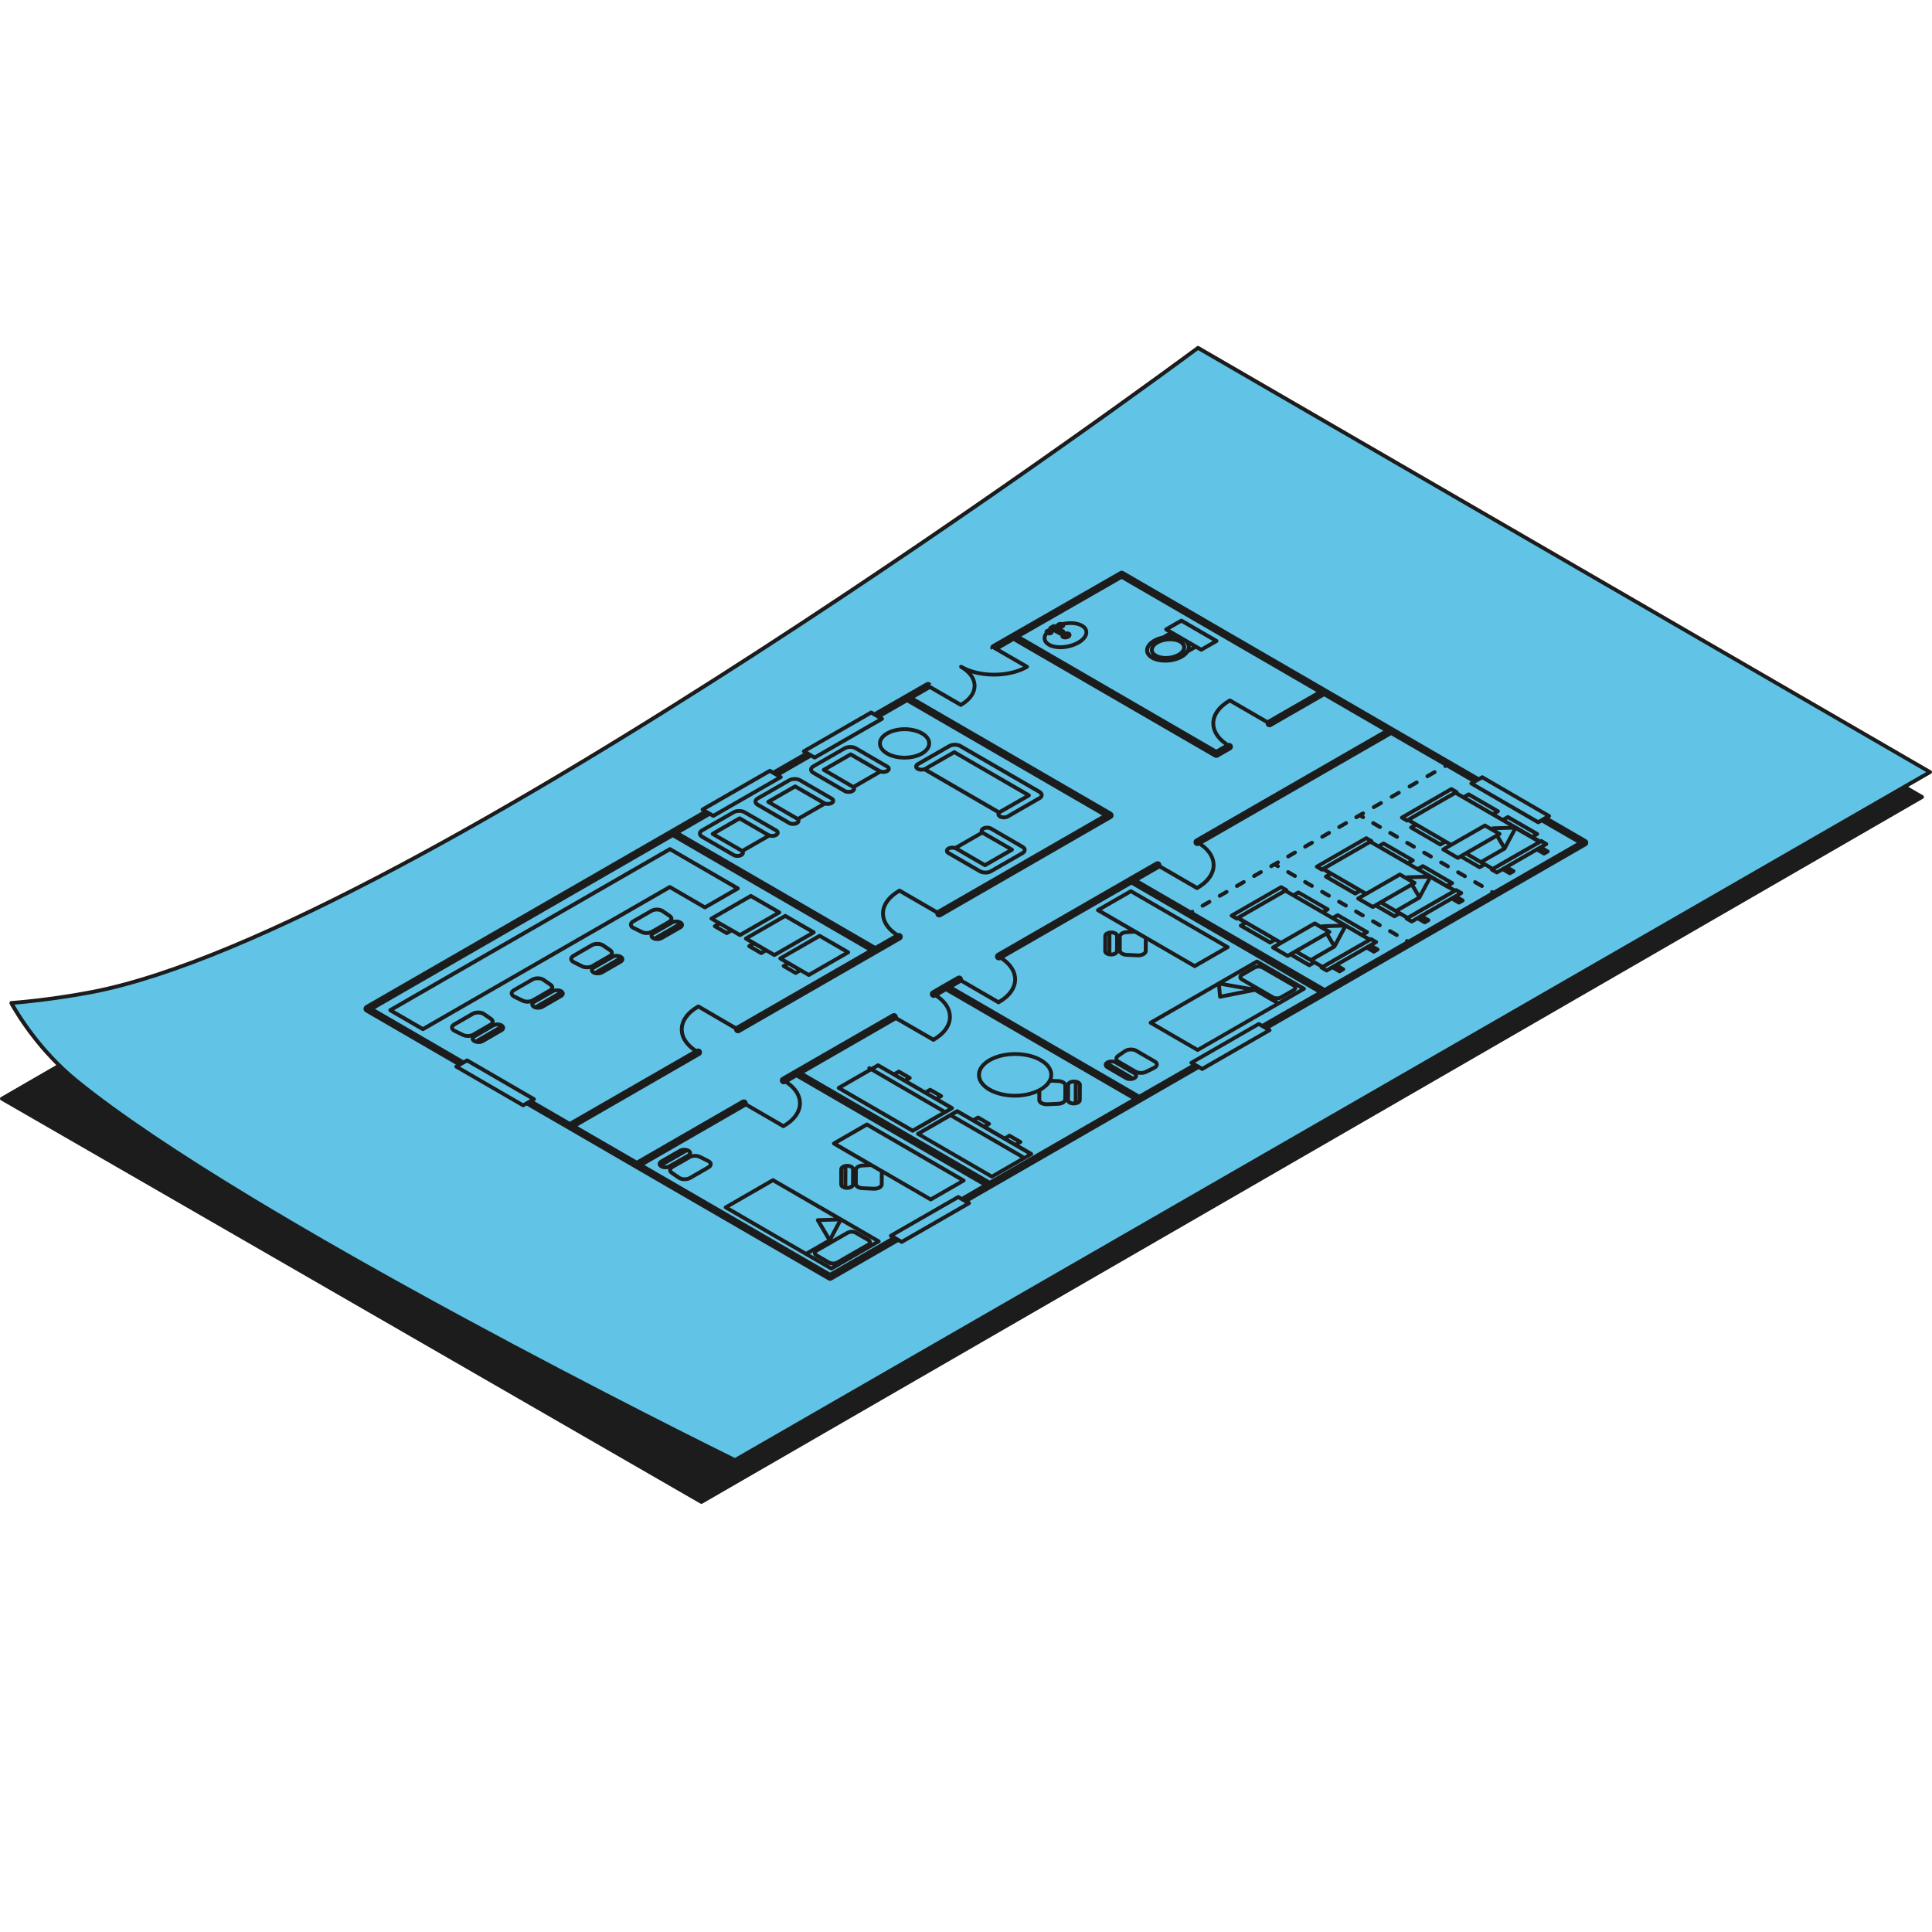
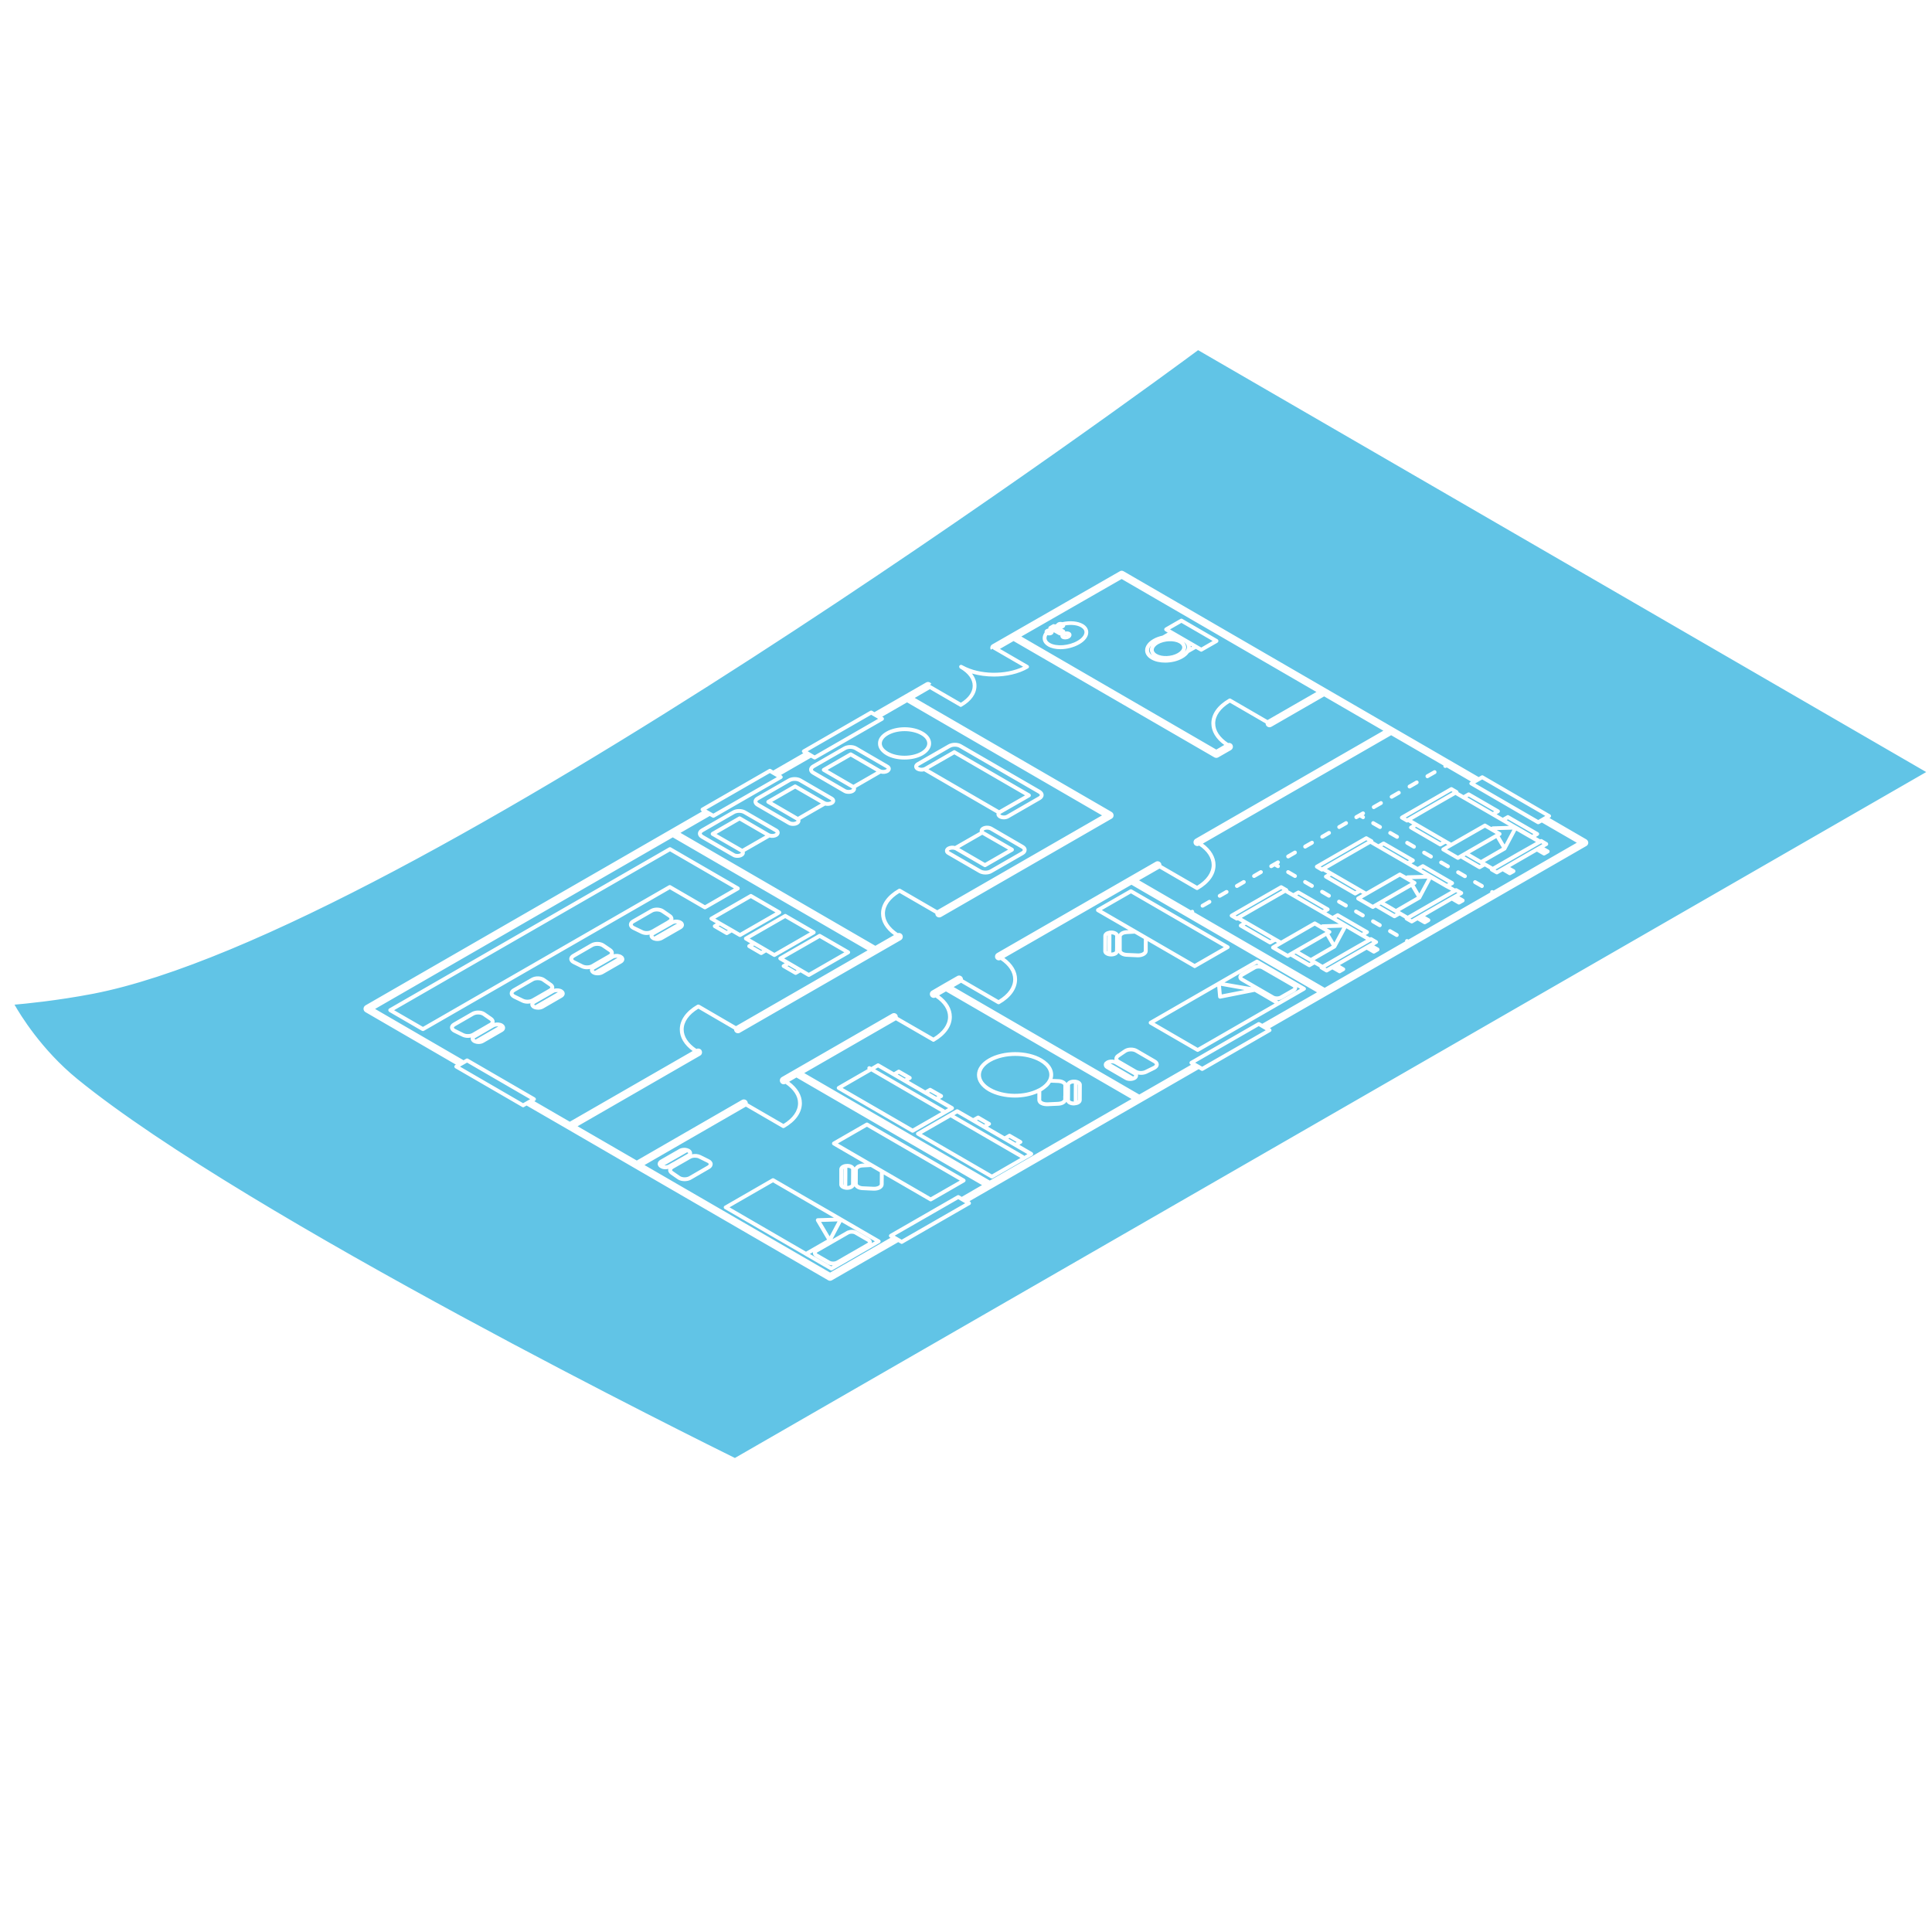
<svg xmlns="http://www.w3.org/2000/svg" width="120" zoomAndPan="magnify" viewBox="0 0 90 90" height="120" preserveAspectRatio="xMidYMid meet" version="1.0">
  <defs>
    <clipPath id="cd2685ebbd">
-       <path d="M 0 16.082 L 90 16.082 L 90 70.082 L 0 70.082 Z M 0 16.082 " clip-rule="nonzero" />
-     </clipPath>
+       </clipPath>
    <clipPath id="deea1b58b4">
      <path d="M 0 16.082 L 90 16.082 L 90 68 L 0 68 Z M 0 16.082 " clip-rule="nonzero" />
    </clipPath>
  </defs>
  <g clip-path="url(#cd2685ebbd)">
    <path fill="#1c1c1c" d="M 90 35.965 C 90 36 89.98 36.027 89.953 36.043 L 88.895 36.652 L 89.582 37.051 C 89.609 37.066 89.625 37.098 89.625 37.125 C 89.625 37.16 89.609 37.188 89.582 37.203 L 32.719 70.043 C 32.703 70.051 32.691 70.055 32.672 70.055 C 32.656 70.055 32.645 70.051 32.629 70.043 L 0.047 51.258 C 0.02 51.242 0 51.215 0 51.184 C 0 51.148 0.02 51.121 0.047 51.105 L 2.621 49.617 C 2.465 49.461 2.32 49.309 2.184 49.156 C 2.168 49.141 2.148 49.121 2.133 49.105 C 2.051 49.012 1.969 48.918 1.891 48.828 C 1.824 48.746 1.758 48.664 1.691 48.586 C 1.629 48.512 1.57 48.438 1.516 48.363 C 1.512 48.355 1.504 48.352 1.5 48.344 C 1.48 48.316 1.461 48.293 1.441 48.266 C 1.398 48.211 1.355 48.156 1.312 48.102 C 1.293 48.07 1.27 48.043 1.25 48.012 C 1.219 47.969 1.184 47.922 1.152 47.879 C 1.125 47.84 1.102 47.805 1.078 47.77 C 1.055 47.738 1.031 47.707 1.012 47.68 C 1.008 47.672 1.004 47.664 1 47.656 C 0.957 47.598 0.918 47.535 0.879 47.48 C 0.879 47.477 0.875 47.473 0.871 47.469 C 0.871 47.469 0.871 47.465 0.867 47.461 C 0.789 47.34 0.719 47.23 0.664 47.137 C 0.637 47.098 0.617 47.059 0.594 47.023 C 0.551 46.945 0.516 46.887 0.488 46.844 C 0.488 46.844 0.488 46.84 0.488 46.84 C 0.461 46.793 0.449 46.766 0.449 46.766 C 0.434 46.738 0.438 46.707 0.449 46.68 C 0.465 46.652 0.492 46.637 0.523 46.633 C 0.539 46.633 2.273 46.512 4.305 46.117 C 19.238 43.219 55.391 16.402 55.754 16.133 C 55.785 16.109 55.824 16.109 55.855 16.129 L 89.953 35.891 C 89.98 35.902 90 35.934 90 35.965 Z M 90 35.965 " fill-opacity="1" fill-rule="nonzero" />
  </g>
  <g clip-path="url(#deea1b58b4)">
    <path fill="#61c4e6" d="M 43.75 46.367 C 44.133 46.648 44.34 46.996 44.34 47.367 C 44.34 47.805 44.051 48.215 43.527 48.516 C 43.512 48.527 43.496 48.531 43.48 48.531 C 43.465 48.531 43.449 48.527 43.438 48.516 L 41.734 47.531 L 37.465 49.988 L 46.102 54.992 C 46.102 54.996 46.105 54.996 46.105 54.996 L 52.711 51.195 L 44.066 46.184 Z M 46.055 49.309 C 46.738 48.914 47.848 48.914 48.527 49.309 C 48.953 49.555 49.137 49.91 49.031 50.262 L 49.312 50.273 C 49.48 50.281 49.617 50.348 49.684 50.449 L 49.691 50.449 C 49.711 50.41 49.746 50.375 49.793 50.348 C 49.875 50.301 49.992 50.285 50.102 50.297 C 50.105 50.297 50.105 50.297 50.109 50.297 C 50.125 50.297 50.137 50.301 50.148 50.305 C 50.223 50.32 50.289 50.352 50.332 50.395 C 50.375 50.438 50.395 50.484 50.395 50.539 L 50.391 51.246 C 50.391 51.324 50.344 51.391 50.262 51.438 C 50.227 51.457 50.184 51.473 50.133 51.48 C 50.125 51.484 50.113 51.488 50.102 51.488 C 50.102 51.488 50.098 51.484 50.098 51.484 C 50.074 51.488 50.051 51.496 50.023 51.496 C 49.898 51.496 49.785 51.457 49.719 51.387 C 49.703 51.367 49.691 51.352 49.684 51.332 L 49.672 51.332 C 49.648 51.375 49.609 51.41 49.562 51.438 C 49.488 51.48 49.398 51.504 49.301 51.508 L 48.793 51.531 C 48.781 51.531 48.77 51.531 48.762 51.531 C 48.617 51.531 48.48 51.488 48.398 51.41 C 48.352 51.363 48.324 51.301 48.324 51.238 L 48.324 50.926 C 48.012 51.059 47.648 51.129 47.281 51.129 C 46.836 51.129 46.387 51.031 46.047 50.836 C 45.703 50.637 45.512 50.363 45.512 50.07 C 45.516 49.777 45.707 49.508 46.055 49.309 Z M 44.641 51.688 L 45.332 52.086 L 45.52 51.98 C 45.547 51.965 45.582 51.965 45.609 51.98 L 46.117 52.277 C 46.145 52.293 46.164 52.32 46.164 52.352 C 46.164 52.387 46.145 52.414 46.117 52.43 L 46.023 52.484 L 46.797 52.934 L 46.98 52.828 C 47.008 52.809 47.043 52.809 47.07 52.828 L 47.578 53.121 C 47.605 53.137 47.625 53.168 47.625 53.199 C 47.625 53.23 47.605 53.258 47.578 53.273 L 47.484 53.328 L 48.086 53.676 C 48.113 53.695 48.129 53.723 48.129 53.754 C 48.129 53.785 48.113 53.816 48.086 53.832 L 46.25 54.887 C 46.238 54.895 46.223 54.898 46.207 54.898 C 46.191 54.898 46.176 54.895 46.16 54.887 L 42.719 52.891 C 42.691 52.875 42.672 52.844 42.672 52.812 C 42.672 52.781 42.691 52.754 42.719 52.738 L 44.551 51.68 C 44.578 51.672 44.613 51.672 44.641 51.688 Z M 44.438 51.621 C 44.438 51.652 44.422 51.68 44.395 51.699 L 42.559 52.754 C 42.543 52.762 42.531 52.766 42.516 52.766 C 42.496 52.766 42.484 52.762 42.469 52.754 L 39.027 50.758 C 39 50.742 38.98 50.711 38.98 50.68 C 38.98 50.648 39 50.617 39.027 50.602 L 40.418 49.801 C 40.41 49.789 40.406 49.773 40.406 49.758 C 40.406 49.742 40.406 49.727 40.418 49.711 C 40.441 49.668 40.5 49.656 40.543 49.68 L 40.586 49.707 L 40.859 49.547 C 40.891 49.531 40.922 49.531 40.949 49.547 L 41.641 49.949 L 41.824 49.84 C 41.855 49.824 41.887 49.824 41.914 49.84 L 42.426 50.137 C 42.453 50.152 42.469 50.184 42.469 50.215 C 42.469 50.246 42.453 50.273 42.426 50.289 L 42.328 50.344 L 43.102 50.793 L 43.285 50.688 C 43.312 50.672 43.348 50.672 43.375 50.688 L 43.887 50.98 C 43.914 50.996 43.93 51.027 43.93 51.059 C 43.93 51.09 43.914 51.121 43.887 51.137 L 43.789 51.191 L 44.391 51.539 C 44.422 51.559 44.438 51.59 44.438 51.621 Z M 36.762 50.391 C 37.145 50.672 37.355 51.02 37.355 51.391 C 37.355 51.832 37.062 52.238 36.539 52.539 C 36.523 52.547 36.508 52.551 36.492 52.551 C 36.477 52.551 36.461 52.547 36.449 52.539 L 34.746 51.551 L 30.023 54.273 L 38.668 59.281 L 41.484 57.66 L 41.457 57.645 C 41.43 57.629 41.41 57.598 41.41 57.566 C 41.41 57.535 41.43 57.508 41.457 57.488 L 44.594 55.684 C 44.621 55.668 44.656 55.668 44.684 55.684 L 44.801 55.754 L 45.746 55.207 L 37.102 50.195 Z M 33.051 54.453 L 32.188 54.953 C 32.102 55 31.996 55.023 31.891 55.023 C 31.777 55.023 31.66 54.996 31.574 54.938 L 31.246 54.711 C 31.168 54.656 31.121 54.582 31.125 54.5 C 31.125 54.48 31.133 54.465 31.133 54.449 C 31.09 54.461 31.043 54.469 31 54.469 C 30.914 54.469 30.828 54.449 30.762 54.406 C 30.738 54.395 30.715 54.375 30.695 54.355 C 30.695 54.355 30.691 54.352 30.691 54.352 C 30.688 54.348 30.688 54.344 30.684 54.34 C 30.684 54.34 30.68 54.34 30.68 54.34 C 30.68 54.34 30.68 54.336 30.68 54.336 C 30.652 54.301 30.637 54.262 30.637 54.219 C 30.637 54.145 30.684 54.074 30.766 54.027 L 31.637 53.527 C 31.746 53.465 31.895 53.453 32.02 53.488 C 32.035 53.492 32.047 53.496 32.059 53.504 C 32.078 53.512 32.098 53.52 32.117 53.527 C 32.195 53.574 32.242 53.645 32.242 53.719 C 32.242 53.734 32.238 53.754 32.234 53.77 C 32.371 53.742 32.523 53.754 32.641 53.812 L 33.027 54.004 C 33.133 54.055 33.199 54.137 33.199 54.227 C 33.199 54.316 33.148 54.398 33.051 54.453 Z M 40.977 57.902 L 38.773 59.172 C 38.758 59.18 38.742 59.184 38.727 59.184 C 38.711 59.184 38.695 59.18 38.684 59.172 L 37.508 58.492 C 37.504 58.492 37.504 58.488 37.504 58.488 L 33.762 56.32 C 33.734 56.305 33.715 56.273 33.715 56.242 C 33.715 56.211 33.734 56.184 33.762 56.168 L 35.965 54.898 C 35.996 54.883 36.027 54.883 36.055 54.898 L 39.215 56.727 L 40.977 57.75 C 41.004 57.766 41.023 57.797 41.023 57.824 C 41.023 57.859 41.004 57.887 40.977 57.902 Z M 38.805 53.188 L 40.34 52.305 C 40.367 52.289 40.402 52.289 40.43 52.305 L 44.934 54.914 C 44.961 54.934 44.98 54.961 44.98 54.992 C 44.98 55.023 44.961 55.055 44.934 55.07 L 43.402 55.953 C 43.387 55.961 43.371 55.965 43.355 55.965 C 43.34 55.965 43.324 55.961 43.312 55.953 L 41.168 54.711 L 41.164 55.172 C 41.164 55.258 41.113 55.336 41.016 55.395 C 40.938 55.441 40.832 55.465 40.723 55.465 C 40.711 55.465 40.703 55.465 40.691 55.465 L 40.18 55.441 C 40.008 55.434 39.871 55.363 39.812 55.27 L 39.801 55.27 C 39.777 55.309 39.746 55.34 39.699 55.367 C 39.633 55.406 39.543 55.426 39.457 55.426 C 39.457 55.426 39.457 55.426 39.453 55.426 C 39.426 55.426 39.402 55.422 39.375 55.418 C 39.371 55.418 39.367 55.418 39.363 55.418 C 39.355 55.414 39.352 55.414 39.344 55.41 C 39.191 55.379 39.094 55.285 39.098 55.176 L 39.098 54.469 C 39.098 54.391 39.145 54.324 39.227 54.277 C 39.266 54.254 39.316 54.234 39.367 54.227 C 39.371 54.227 39.371 54.227 39.371 54.227 C 39.402 54.223 39.434 54.219 39.469 54.219 C 39.629 54.219 39.758 54.285 39.809 54.383 L 39.812 54.383 C 39.84 54.34 39.879 54.305 39.926 54.273 C 39.996 54.234 40.09 54.207 40.188 54.203 L 40.277 54.203 L 38.805 53.348 C 38.777 53.332 38.758 53.301 38.758 53.27 C 38.758 53.234 38.777 53.203 38.805 53.188 Z M 34.562 51.238 L 29.664 54.062 L 26.906 52.465 L 32.613 49.176 C 32.672 49.145 32.703 49.086 32.703 49.02 C 32.703 48.992 32.695 48.961 32.68 48.93 C 32.648 48.871 32.582 48.844 32.516 48.844 C 32.492 48.844 32.465 48.852 32.441 48.863 C 32.059 48.609 31.848 48.289 31.848 47.957 C 31.848 47.598 32.09 47.258 32.527 46.992 C 32.527 46.992 32.531 46.988 32.531 46.988 L 34.195 47.957 C 34.195 47.984 34.203 48.016 34.219 48.043 C 34.254 48.102 34.312 48.133 34.375 48.133 C 34.406 48.133 34.438 48.129 34.465 48.109 L 41.965 43.793 C 42.023 43.758 42.055 43.699 42.055 43.637 C 42.055 43.605 42.047 43.574 42.031 43.547 C 42 43.496 41.945 43.465 41.891 43.461 C 41.867 43.457 41.844 43.461 41.824 43.469 C 41.438 43.211 41.223 42.891 41.223 42.555 C 41.223 42.199 41.465 41.859 41.902 41.594 L 43.57 42.559 C 43.57 42.59 43.578 42.617 43.594 42.648 C 43.625 42.703 43.688 42.738 43.75 42.738 C 43.781 42.738 43.809 42.73 43.84 42.715 L 51.785 38.137 C 51.844 38.105 51.875 38.047 51.875 37.984 C 51.875 37.953 51.867 37.922 51.852 37.895 C 51.836 37.863 51.812 37.844 51.785 37.828 C 51.781 37.828 51.773 37.82 51.77 37.816 L 42.613 32.512 L 43.316 32.105 L 44.711 32.914 C 44.727 32.926 44.742 32.93 44.758 32.93 C 44.773 32.93 44.789 32.926 44.801 32.914 C 45.246 32.66 45.488 32.316 45.488 31.945 C 45.488 31.742 45.414 31.551 45.277 31.375 C 45.598 31.469 45.949 31.516 46.305 31.516 C 46.875 31.516 47.449 31.391 47.887 31.137 C 47.914 31.121 47.934 31.094 47.934 31.062 C 47.934 31.027 47.914 31 47.887 30.984 L 46.582 30.227 L 47.215 29.863 L 56.57 35.281 C 56.578 35.289 56.59 35.289 56.598 35.293 C 56.617 35.301 56.641 35.305 56.66 35.305 C 56.684 35.305 56.703 35.301 56.723 35.293 C 56.73 35.289 56.738 35.285 56.75 35.281 L 57.344 34.941 C 57.398 34.906 57.434 34.848 57.434 34.785 C 57.434 34.754 57.426 34.727 57.41 34.695 C 57.379 34.645 57.332 34.617 57.277 34.609 C 57.258 34.605 57.234 34.609 57.211 34.613 C 56.824 34.355 56.609 34.039 56.609 33.699 C 56.609 33.344 56.852 33 57.289 32.734 C 57.293 32.734 57.293 32.734 57.293 32.734 L 58.957 33.699 C 58.957 33.727 58.965 33.758 58.98 33.789 C 59.016 33.844 59.074 33.879 59.137 33.879 C 59.168 33.879 59.199 33.871 59.227 33.855 L 61.684 32.441 L 64.441 34.039 L 55.688 39.078 C 55.629 39.113 55.598 39.172 55.598 39.234 C 55.598 39.266 55.605 39.293 55.621 39.324 C 55.652 39.379 55.715 39.414 55.777 39.414 C 55.805 39.414 55.832 39.406 55.859 39.391 C 56.238 39.645 56.445 39.961 56.445 40.293 C 56.445 40.652 56.203 40.996 55.766 41.262 L 54.105 40.301 C 54.105 40.27 54.098 40.238 54.082 40.211 C 54.031 40.125 53.922 40.094 53.836 40.145 L 52.613 40.848 L 46.441 44.402 C 46.383 44.438 46.352 44.496 46.352 44.559 C 46.352 44.59 46.355 44.621 46.375 44.648 C 46.406 44.707 46.469 44.738 46.531 44.738 C 46.559 44.738 46.586 44.73 46.613 44.719 C 46.992 44.973 47.199 45.289 47.199 45.621 C 47.199 45.98 46.957 46.32 46.516 46.586 L 44.859 45.625 C 44.859 45.594 44.852 45.562 44.836 45.535 C 44.785 45.449 44.676 45.418 44.59 45.469 L 43.977 45.82 L 43.406 46.152 C 43.348 46.184 43.316 46.246 43.316 46.309 C 43.316 46.336 43.324 46.367 43.34 46.398 C 43.371 46.453 43.434 46.488 43.496 46.488 C 43.523 46.488 43.551 46.48 43.578 46.465 C 43.957 46.719 44.164 47.035 44.164 47.367 C 44.164 47.727 43.922 48.066 43.484 48.332 L 41.824 47.375 C 41.824 47.344 41.816 47.312 41.801 47.285 C 41.75 47.199 41.641 47.168 41.555 47.219 L 37.016 49.832 L 36.418 50.176 C 36.359 50.211 36.328 50.27 36.328 50.332 C 36.328 50.363 36.336 50.395 36.352 50.422 C 36.387 50.48 36.445 50.512 36.508 50.512 C 36.535 50.512 36.562 50.504 36.59 50.488 C 36.969 50.746 37.176 51.059 37.176 51.391 C 37.176 51.75 36.934 52.094 36.496 52.359 L 34.836 51.398 C 34.836 51.367 34.828 51.336 34.812 51.309 C 34.762 51.219 34.648 51.191 34.562 51.238 Z M 41.645 43.562 C 41.254 43.281 41.043 42.93 41.043 42.555 C 41.043 42.117 41.332 41.711 41.859 41.41 C 41.863 41.406 41.867 41.406 41.871 41.406 C 41.875 41.402 41.879 41.402 41.887 41.398 C 41.891 41.398 41.898 41.398 41.902 41.398 C 41.91 41.398 41.914 41.398 41.922 41.398 C 41.926 41.402 41.934 41.402 41.938 41.406 C 41.941 41.41 41.945 41.41 41.949 41.41 L 43.66 42.402 L 51.336 37.984 L 42.254 32.719 L 41.094 33.387 L 41.133 33.406 C 41.16 33.422 41.176 33.453 41.176 33.484 C 41.176 33.516 41.16 33.547 41.133 33.562 L 37.996 35.367 C 37.98 35.375 37.965 35.379 37.949 35.379 C 37.934 35.379 37.918 35.375 37.906 35.367 L 37.777 35.297 L 36.379 36.102 L 36.414 36.121 C 36.441 36.141 36.461 36.168 36.461 36.199 C 36.461 36.23 36.441 36.262 36.414 36.277 L 33.277 38.082 C 33.262 38.09 33.246 38.094 33.23 38.094 C 33.215 38.094 33.199 38.094 33.188 38.082 L 33.062 38.012 L 31.699 38.797 L 40.777 44.059 Z M 47.676 39.82 L 46.207 40.664 C 46.125 40.715 46.016 40.738 45.906 40.738 C 45.801 40.738 45.691 40.715 45.605 40.664 L 44.141 39.816 C 44.062 39.773 44.02 39.707 44.02 39.633 C 44.02 39.562 44.062 39.496 44.141 39.449 C 44.238 39.395 44.375 39.379 44.488 39.41 L 45.645 38.746 C 45.641 38.73 45.637 38.715 45.637 38.703 C 45.637 38.629 45.684 38.562 45.758 38.52 C 45.887 38.445 46.078 38.445 46.211 38.52 L 47.676 39.371 C 47.773 39.426 47.828 39.508 47.824 39.594 C 47.824 39.684 47.77 39.766 47.676 39.82 Z M 44.785 34.676 L 48.469 36.809 C 48.562 36.867 48.617 36.949 48.617 37.035 C 48.617 37.121 48.562 37.207 48.465 37.262 L 46.988 38.113 C 46.926 38.148 46.844 38.168 46.766 38.168 C 46.684 38.168 46.602 38.148 46.539 38.113 C 46.465 38.066 46.418 38 46.418 37.93 C 46.418 37.914 46.422 37.898 46.426 37.887 L 43.051 35.93 C 42.934 35.961 42.801 35.945 42.703 35.891 C 42.629 35.848 42.586 35.781 42.586 35.707 C 42.586 35.637 42.629 35.57 42.703 35.523 L 44.18 34.676 C 44.352 34.578 44.617 34.578 44.785 34.676 Z M 41.285 34.086 C 41.766 33.809 42.52 33.809 42.996 34.086 C 43.242 34.227 43.375 34.422 43.375 34.633 C 43.375 34.84 43.238 35.035 42.992 35.18 C 42.754 35.316 42.445 35.383 42.133 35.383 C 41.824 35.383 41.512 35.316 41.281 35.18 C 41.035 35.035 40.902 34.844 40.902 34.637 C 40.898 34.422 41.035 34.23 41.285 34.086 Z M 36.195 38.977 C 36.098 39.031 35.965 39.047 35.848 39.016 L 34.691 39.68 C 34.695 39.695 34.699 39.711 34.699 39.723 C 34.699 39.797 34.656 39.863 34.578 39.906 C 34.516 39.945 34.434 39.961 34.352 39.961 C 34.273 39.961 34.191 39.945 34.129 39.906 L 32.66 39.055 C 32.566 39 32.512 38.918 32.512 38.832 C 32.512 38.742 32.566 38.66 32.664 38.605 L 34.129 37.762 C 34.301 37.664 34.562 37.664 34.734 37.762 L 36.199 38.609 C 36.277 38.652 36.32 38.719 36.32 38.793 C 36.316 38.867 36.273 38.934 36.195 38.977 Z M 38.785 37.484 C 38.688 37.539 38.551 37.555 38.438 37.527 L 37.281 38.191 C 37.285 38.207 37.289 38.223 37.289 38.234 C 37.289 38.309 37.246 38.375 37.168 38.418 C 37.102 38.457 37.023 38.473 36.941 38.473 C 36.863 38.473 36.781 38.457 36.719 38.418 L 35.25 37.566 C 35.156 37.512 35.102 37.43 35.102 37.344 C 35.102 37.254 35.156 37.172 35.254 37.117 L 36.719 36.273 C 36.887 36.176 37.152 36.176 37.32 36.273 L 38.789 37.125 C 38.863 37.168 38.906 37.234 38.906 37.305 C 38.906 37.375 38.863 37.441 38.785 37.484 Z M 39.758 36.926 C 39.691 36.965 39.609 36.98 39.531 36.98 C 39.449 36.98 39.371 36.965 39.305 36.926 L 37.84 36.074 C 37.746 36.02 37.691 35.938 37.691 35.852 C 37.691 35.762 37.746 35.68 37.84 35.625 L 39.305 34.781 C 39.477 34.684 39.742 34.684 39.91 34.781 L 41.375 35.633 C 41.453 35.676 41.496 35.742 41.496 35.812 C 41.496 35.883 41.449 35.949 41.375 35.996 C 41.277 36.051 41.145 36.066 41.027 36.035 L 39.871 36.703 C 39.875 36.719 39.879 36.73 39.879 36.746 C 39.879 36.812 39.836 36.883 39.758 36.926 Z M 71.703 38.383 C 71.688 38.387 71.672 38.395 71.656 38.395 C 71.641 38.395 71.625 38.391 71.609 38.383 L 68.496 36.574 C 68.469 36.559 68.449 36.527 68.449 36.496 C 68.449 36.465 68.469 36.438 68.496 36.422 L 68.523 36.406 L 67.395 35.75 L 67.371 35.762 C 67.359 35.77 67.34 35.773 67.328 35.773 C 67.297 35.773 67.266 35.758 67.25 35.73 C 67.238 35.707 67.234 35.684 67.242 35.66 L 64.805 34.25 L 56.035 39.297 C 56.418 39.578 56.625 39.93 56.625 40.301 C 56.625 40.738 56.336 41.145 55.809 41.449 C 55.793 41.457 55.781 41.461 55.766 41.461 C 55.746 41.461 55.734 41.457 55.719 41.449 L 54.016 40.461 L 53.062 41.008 L 55.473 42.406 L 55.496 42.395 C 55.539 42.367 55.594 42.383 55.617 42.426 C 55.629 42.438 55.629 42.457 55.629 42.469 C 55.629 42.477 55.629 42.484 55.625 42.492 L 61.703 46.012 C 61.703 46.016 61.707 46.016 61.707 46.016 L 65.457 43.855 C 65.457 43.852 65.453 43.844 65.453 43.836 C 65.453 43.82 65.457 43.805 65.465 43.789 C 65.488 43.746 65.547 43.734 65.59 43.758 L 65.609 43.77 L 69.426 41.574 C 69.422 41.57 69.418 41.562 69.418 41.555 C 69.418 41.539 69.422 41.523 69.43 41.508 C 69.457 41.465 69.512 41.453 69.555 41.477 L 69.578 41.488 L 73.453 39.258 L 71.824 38.316 Z M 56.387 42.086 L 56.066 42.27 C 56.051 42.281 56.035 42.281 56.02 42.281 C 55.988 42.281 55.957 42.266 55.941 42.238 C 55.918 42.195 55.93 42.141 55.973 42.117 L 56.297 41.93 C 56.34 41.906 56.395 41.922 56.418 41.965 C 56.441 42.004 56.43 42.059 56.387 42.086 Z M 66.449 36.082 L 66.785 35.891 C 66.828 35.867 66.883 35.879 66.906 35.922 C 66.93 35.965 66.918 36.023 66.875 36.047 L 66.539 36.238 C 66.527 36.25 66.512 36.254 66.496 36.254 C 66.465 36.254 66.434 36.234 66.418 36.207 C 66.391 36.164 66.406 36.109 66.449 36.082 Z M 65.617 36.562 L 65.949 36.371 C 65.992 36.344 66.051 36.359 66.074 36.402 C 66.098 36.445 66.082 36.5 66.039 36.527 L 65.707 36.719 C 65.691 36.727 65.676 36.73 65.664 36.73 C 65.633 36.73 65.602 36.715 65.586 36.688 C 65.559 36.645 65.574 36.586 65.617 36.562 Z M 64.785 37.043 L 65.117 36.852 C 65.16 36.824 65.215 36.84 65.238 36.883 C 65.266 36.926 65.25 36.98 65.207 37.004 L 64.875 37.195 C 64.859 37.207 64.844 37.207 64.828 37.207 C 64.797 37.207 64.77 37.191 64.75 37.164 C 64.727 37.121 64.742 37.066 64.785 37.043 Z M 64.684 38.758 C 64.699 38.723 64.738 38.707 64.773 38.711 C 64.785 38.715 64.797 38.715 64.809 38.723 L 65.125 38.906 C 65.156 38.922 65.172 38.957 65.168 38.996 C 65.168 39.004 65.164 39.02 65.156 39.027 C 65.141 39.059 65.113 39.074 65.082 39.074 C 65.066 39.074 65.051 39.07 65.035 39.062 L 64.719 38.879 C 64.672 38.855 64.656 38.801 64.684 38.758 Z M 63.949 37.523 L 64.285 37.332 C 64.328 37.305 64.383 37.32 64.406 37.363 C 64.43 37.406 64.418 37.461 64.375 37.484 L 64.039 37.676 C 64.027 37.688 64.012 37.691 63.996 37.691 C 63.965 37.691 63.934 37.672 63.918 37.645 C 63.895 37.602 63.906 37.547 63.949 37.523 Z M 63.891 38.297 C 63.895 38.289 63.906 38.277 63.914 38.27 C 63.941 38.25 63.98 38.246 64.012 38.266 L 64.332 38.449 C 64.375 38.473 64.387 38.531 64.363 38.57 C 64.348 38.602 64.316 38.617 64.285 38.617 C 64.27 38.617 64.254 38.613 64.238 38.602 L 63.922 38.422 C 63.891 38.402 63.875 38.367 63.879 38.332 C 63.883 38.32 63.887 38.309 63.891 38.297 Z M 63.137 37.988 L 63.297 37.898 L 63.453 37.809 C 63.496 37.785 63.551 37.801 63.574 37.844 C 63.582 37.855 63.586 37.871 63.586 37.887 C 63.586 37.918 63.57 37.949 63.543 37.965 L 63.52 37.977 L 63.543 37.988 C 63.586 38.016 63.598 38.07 63.574 38.113 C 63.559 38.141 63.527 38.16 63.496 38.16 C 63.48 38.16 63.465 38.156 63.453 38.145 L 63.34 38.082 L 63.23 38.145 C 63.215 38.156 63.199 38.16 63.184 38.16 C 63.152 38.16 63.121 38.141 63.105 38.113 C 63.078 38.07 63.094 38.016 63.137 37.988 Z M 62.344 38.449 L 62.66 38.266 C 62.703 38.238 62.758 38.254 62.781 38.297 C 62.789 38.309 62.793 38.316 62.793 38.332 C 62.797 38.363 62.781 38.402 62.746 38.422 L 62.43 38.602 C 62.418 38.613 62.402 38.617 62.387 38.617 C 62.355 38.617 62.324 38.602 62.309 38.57 C 62.305 38.559 62.297 38.551 62.297 38.535 C 62.293 38.5 62.312 38.465 62.344 38.449 Z M 61.551 38.902 L 61.867 38.719 C 61.91 38.695 61.965 38.711 61.988 38.754 C 62.012 38.797 62 38.852 61.957 38.875 L 61.641 39.059 C 61.625 39.066 61.609 39.07 61.594 39.07 C 61.562 39.07 61.531 39.055 61.516 39.023 C 61.492 38.984 61.508 38.93 61.551 38.902 Z M 60.754 39.359 L 61.07 39.18 C 61.117 39.152 61.172 39.168 61.195 39.211 C 61.199 39.223 61.207 39.23 61.207 39.246 C 61.211 39.277 61.191 39.312 61.16 39.336 L 60.844 39.516 C 60.828 39.527 60.812 39.531 60.797 39.531 C 60.77 39.531 60.738 39.512 60.723 39.484 C 60.715 39.473 60.711 39.465 60.711 39.449 C 60.707 39.414 60.723 39.379 60.754 39.359 Z M 60.719 41.039 C 60.742 40.996 60.797 40.98 60.844 41.008 L 61.16 41.191 C 61.191 41.207 61.207 41.242 61.203 41.281 C 61.203 41.289 61.199 41.305 61.191 41.312 C 61.176 41.344 61.145 41.359 61.117 41.359 C 61.098 41.359 61.086 41.355 61.07 41.348 L 60.754 41.164 C 60.723 41.145 60.703 41.109 60.707 41.074 C 60.707 41.062 60.711 41.051 60.719 41.039 Z M 59.961 39.82 L 60.277 39.637 C 60.32 39.609 60.379 39.625 60.402 39.668 C 60.426 39.711 60.41 39.766 60.367 39.793 L 60.051 39.977 C 60.039 39.984 60.02 39.988 60.008 39.988 C 59.977 39.988 59.945 39.973 59.93 39.941 C 59.902 39.898 59.918 39.844 59.961 39.82 Z M 59.926 40.578 C 59.953 40.535 60.008 40.523 60.051 40.547 L 60.367 40.73 C 60.402 40.75 60.418 40.785 60.414 40.82 C 60.41 40.832 60.406 40.844 60.402 40.855 C 60.387 40.883 60.355 40.898 60.324 40.898 C 60.309 40.898 60.293 40.895 60.281 40.887 L 59.965 40.703 C 59.93 40.688 59.914 40.648 59.918 40.613 C 59.918 40.602 59.922 40.59 59.926 40.578 Z M 59.172 40.273 L 59.328 40.184 L 59.488 40.094 C 59.531 40.066 59.586 40.082 59.609 40.125 C 59.617 40.141 59.621 40.156 59.621 40.172 C 59.621 40.199 59.605 40.23 59.578 40.246 L 59.555 40.262 L 59.578 40.273 C 59.621 40.297 59.633 40.355 59.609 40.398 C 59.594 40.426 59.562 40.441 59.531 40.441 C 59.516 40.441 59.5 40.438 59.488 40.43 L 59.375 40.363 L 59.262 40.43 C 59.25 40.438 59.234 40.441 59.219 40.441 C 59.188 40.441 59.156 40.426 59.141 40.398 C 59.117 40.352 59.129 40.297 59.172 40.273 Z M 58.375 40.73 L 58.523 40.645 L 58.691 40.547 C 58.715 40.535 58.738 40.531 58.762 40.539 C 58.773 40.543 58.781 40.547 58.789 40.555 C 58.789 40.555 58.789 40.555 58.793 40.555 C 58.801 40.559 58.809 40.57 58.816 40.578 C 58.84 40.621 58.824 40.68 58.781 40.703 L 58.613 40.801 L 58.465 40.887 C 58.449 40.895 58.434 40.898 58.418 40.898 C 58.398 40.898 58.383 40.891 58.363 40.879 C 58.355 40.871 58.348 40.863 58.34 40.855 C 58.316 40.812 58.332 40.758 58.375 40.73 Z M 57.574 41.195 L 57.895 41.008 C 57.926 40.992 57.965 40.996 57.992 41.016 C 57.992 41.016 57.996 41.016 57.996 41.016 C 58.004 41.023 58.016 41.031 58.02 41.043 C 58.043 41.086 58.031 41.141 57.988 41.164 L 57.668 41.352 C 57.652 41.359 57.637 41.363 57.621 41.363 C 57.59 41.363 57.559 41.348 57.543 41.316 C 57.516 41.273 57.531 41.219 57.574 41.195 Z M 57.184 41.625 L 56.863 41.809 C 56.848 41.816 56.832 41.82 56.82 41.82 C 56.789 41.82 56.758 41.805 56.742 41.777 C 56.715 41.734 56.73 41.68 56.773 41.656 L 57.094 41.469 C 57.098 41.469 57.102 41.469 57.105 41.465 C 57.113 41.461 57.121 41.461 57.129 41.461 C 57.164 41.457 57.199 41.473 57.219 41.504 C 57.242 41.547 57.227 41.598 57.184 41.625 Z M 64.215 44.309 L 64.043 44.41 C 64.027 44.418 64.012 44.422 63.996 44.422 C 63.98 44.422 63.965 44.418 63.953 44.41 L 63.664 44.242 L 62.418 44.957 L 62.617 45.074 C 62.645 45.09 62.664 45.117 62.664 45.148 C 62.664 45.184 62.645 45.211 62.617 45.227 L 62.449 45.324 C 62.434 45.332 62.418 45.34 62.402 45.34 C 62.387 45.34 62.371 45.336 62.355 45.324 L 62.066 45.16 L 61.844 45.289 C 61.828 45.297 61.816 45.301 61.801 45.301 C 61.781 45.301 61.77 45.297 61.754 45.289 L 61.516 45.148 C 61.488 45.133 61.469 45.102 61.469 45.074 C 61.469 45.07 61.473 45.07 61.473 45.066 L 61.234 44.93 L 61.039 45.043 C 61.027 45.051 61.012 45.055 60.996 45.055 C 60.98 45.055 60.965 45.051 60.949 45.043 L 60.117 44.562 L 60.031 44.609 C 60.016 44.617 60 44.621 59.984 44.621 C 59.969 44.621 59.953 44.617 59.941 44.609 L 59.258 44.215 C 59.23 44.199 59.211 44.168 59.211 44.137 C 59.211 44.105 59.23 44.078 59.258 44.059 L 59.492 43.922 L 59.406 43.871 L 59.211 43.984 C 59.195 43.992 59.18 43.996 59.164 43.996 C 59.148 43.996 59.133 43.992 59.121 43.984 L 57.754 43.195 C 57.727 43.18 57.711 43.148 57.711 43.117 C 57.711 43.086 57.727 43.059 57.754 43.039 L 57.859 42.98 L 57.664 42.867 L 57.66 42.871 C 57.645 42.879 57.629 42.883 57.613 42.883 C 57.598 42.883 57.582 42.879 57.57 42.871 L 57.328 42.73 C 57.305 42.715 57.285 42.684 57.285 42.656 C 57.285 42.621 57.305 42.594 57.328 42.578 L 59.637 41.25 C 59.664 41.234 59.699 41.234 59.727 41.25 L 59.965 41.387 C 59.992 41.402 60.012 41.434 60.012 41.465 C 60.012 41.465 60.008 41.469 60.008 41.469 L 60.246 41.605 L 60.438 41.496 C 60.469 41.48 60.5 41.48 60.527 41.496 L 61.895 42.285 C 61.922 42.301 61.938 42.332 61.938 42.363 C 61.938 42.395 61.922 42.422 61.895 42.438 L 61.789 42.5 L 62.074 42.664 L 62.27 42.555 C 62.297 42.539 62.332 42.539 62.359 42.555 L 63.723 43.344 C 63.75 43.359 63.77 43.391 63.77 43.422 C 63.77 43.453 63.75 43.48 63.723 43.5 L 63.621 43.559 L 63.816 43.672 L 63.82 43.668 C 63.848 43.652 63.883 43.652 63.91 43.668 L 64.148 43.809 C 64.176 43.824 64.195 43.852 64.195 43.883 C 64.195 43.918 64.18 43.945 64.148 43.961 L 64.016 44.039 L 64.215 44.152 C 64.242 44.168 64.262 44.199 64.262 44.23 C 64.262 44.262 64.242 44.293 64.215 44.309 Z M 61.508 41.496 C 61.535 41.453 61.59 41.441 61.633 41.465 L 61.68 41.488 L 61.949 41.648 C 61.984 41.664 62 41.703 61.996 41.738 C 61.992 41.75 61.988 41.762 61.984 41.773 C 61.969 41.801 61.938 41.816 61.906 41.816 C 61.891 41.816 61.875 41.812 61.863 41.805 L 61.547 41.621 C 61.5 41.594 61.484 41.539 61.508 41.496 Z M 62.301 41.957 C 62.324 41.914 62.379 41.898 62.426 41.926 L 62.742 42.105 C 62.785 42.133 62.797 42.188 62.773 42.23 C 62.758 42.262 62.727 42.277 62.695 42.277 C 62.68 42.277 62.664 42.273 62.652 42.262 L 62.336 42.082 C 62.289 42.055 62.273 41.996 62.301 41.957 Z M 63.09 42.414 C 63.113 42.371 63.172 42.355 63.215 42.383 L 63.531 42.566 C 63.574 42.59 63.59 42.645 63.562 42.688 C 63.547 42.719 63.516 42.734 63.484 42.734 C 63.469 42.734 63.457 42.73 63.441 42.723 L 63.125 42.539 C 63.082 42.512 63.066 42.457 63.09 42.414 Z M 64.355 43.145 C 64.336 43.176 64.309 43.191 64.277 43.191 C 64.262 43.191 64.246 43.188 64.23 43.18 L 63.914 42.996 C 63.871 42.969 63.855 42.914 63.883 42.871 C 63.906 42.828 63.965 42.812 64.008 42.84 L 64.324 43.023 C 64.363 43.047 64.379 43.102 64.355 43.145 Z M 65.145 43.605 C 65.129 43.633 65.098 43.648 65.066 43.648 C 65.051 43.648 65.039 43.645 65.023 43.637 L 64.707 43.453 C 64.664 43.43 64.648 43.371 64.676 43.328 C 64.691 43.297 64.727 43.281 64.766 43.285 C 64.773 43.285 64.789 43.289 64.797 43.297 L 65.113 43.48 C 65.156 43.504 65.172 43.562 65.145 43.605 Z M 68.18 42.027 L 68.008 42.125 C 67.992 42.133 67.98 42.137 67.961 42.137 C 67.945 42.137 67.934 42.133 67.918 42.125 L 67.629 41.957 L 66.387 42.676 L 66.586 42.789 C 66.613 42.805 66.629 42.836 66.629 42.867 C 66.629 42.898 66.613 42.926 66.586 42.945 L 66.414 43.043 C 66.398 43.051 66.383 43.055 66.367 43.055 C 66.352 43.055 66.336 43.051 66.324 43.043 L 66.031 42.875 L 65.809 43.004 C 65.797 43.012 65.781 43.016 65.766 43.016 C 65.75 43.016 65.734 43.012 65.719 43.004 L 65.48 42.867 C 65.453 42.852 65.434 42.82 65.434 42.789 C 65.434 42.789 65.438 42.785 65.438 42.785 L 65.203 42.648 L 65.004 42.762 C 64.992 42.77 64.977 42.773 64.961 42.773 C 64.945 42.773 64.93 42.77 64.914 42.762 L 64.082 42.277 L 63.996 42.328 C 63.98 42.336 63.965 42.34 63.949 42.34 C 63.934 42.34 63.918 42.336 63.906 42.328 L 63.223 41.934 C 63.195 41.918 63.18 41.887 63.18 41.855 C 63.18 41.824 63.195 41.793 63.223 41.777 L 63.461 41.641 L 63.371 41.59 L 63.176 41.703 C 63.16 41.711 63.148 41.715 63.133 41.715 C 63.113 41.715 63.102 41.711 63.086 41.703 L 61.723 40.914 C 61.695 40.898 61.676 40.867 61.676 40.836 C 61.676 40.805 61.695 40.773 61.723 40.758 L 61.828 40.699 L 61.633 40.586 L 61.625 40.59 C 61.613 40.598 61.598 40.602 61.582 40.602 C 61.566 40.602 61.551 40.598 61.535 40.59 L 61.297 40.449 C 61.27 40.434 61.254 40.402 61.254 40.375 C 61.254 40.34 61.27 40.312 61.297 40.297 L 63.602 38.969 C 63.633 38.953 63.664 38.953 63.691 38.969 L 63.934 39.109 C 63.961 39.125 63.977 39.156 63.977 39.184 C 63.977 39.188 63.977 39.188 63.977 39.191 L 64.211 39.328 L 64.406 39.215 C 64.438 39.199 64.469 39.199 64.496 39.215 L 65.863 40.004 C 65.891 40.02 65.906 40.051 65.906 40.082 C 65.906 40.113 65.891 40.141 65.863 40.156 L 65.754 40.219 L 66.039 40.383 L 66.238 40.27 C 66.266 40.254 66.301 40.254 66.328 40.27 L 67.691 41.062 C 67.719 41.078 67.734 41.109 67.734 41.137 C 67.734 41.172 67.719 41.199 67.691 41.215 L 67.586 41.277 L 67.781 41.391 L 67.785 41.387 C 67.816 41.371 67.848 41.371 67.875 41.387 L 68.117 41.523 C 68.145 41.539 68.16 41.57 68.16 41.602 C 68.16 41.633 68.145 41.66 68.117 41.68 L 67.98 41.754 L 68.184 41.871 C 68.211 41.887 68.227 41.918 68.227 41.949 C 68.223 41.98 68.207 42.012 68.18 42.027 Z M 65.473 39.215 C 65.5 39.172 65.555 39.156 65.598 39.184 L 65.914 39.367 C 65.957 39.391 65.973 39.445 65.945 39.488 C 65.93 39.52 65.898 39.535 65.871 39.535 C 65.852 39.535 65.84 39.531 65.824 39.523 L 65.508 39.34 C 65.461 39.312 65.449 39.258 65.473 39.215 Z M 66.262 39.672 C 66.289 39.629 66.344 39.617 66.387 39.641 L 66.703 39.824 C 66.746 39.848 66.762 39.906 66.738 39.945 C 66.719 39.977 66.691 39.992 66.66 39.992 C 66.645 39.992 66.629 39.988 66.613 39.977 L 66.297 39.797 C 66.254 39.773 66.238 39.715 66.262 39.672 Z M 67.043 40.164 C 67.047 40.156 67.051 40.141 67.055 40.133 C 67.082 40.09 67.137 40.074 67.18 40.098 L 67.453 40.258 L 67.496 40.281 C 67.539 40.309 67.555 40.363 67.527 40.402 C 67.512 40.434 67.48 40.449 67.453 40.449 C 67.434 40.449 67.422 40.445 67.406 40.438 L 67.363 40.41 L 67.09 40.254 C 67.055 40.234 67.039 40.199 67.043 40.164 Z M 68.32 40.863 C 68.305 40.891 68.273 40.906 68.242 40.906 C 68.227 40.906 68.211 40.906 68.195 40.895 L 67.879 40.711 C 67.848 40.695 67.832 40.66 67.836 40.621 C 67.836 40.613 67.84 40.598 67.844 40.59 C 67.871 40.547 67.926 40.531 67.969 40.555 L 68.285 40.738 C 68.32 40.758 68.336 40.793 68.332 40.828 C 68.328 40.84 68.324 40.852 68.32 40.863 Z M 69.109 41.32 C 69.094 41.352 69.062 41.367 69.031 41.367 C 69.016 41.367 69 41.363 68.988 41.352 L 68.672 41.172 C 68.637 41.152 68.621 41.117 68.625 41.082 C 68.625 41.07 68.629 41.059 68.637 41.047 C 68.66 41.004 68.719 40.988 68.762 41.016 L 69.078 41.195 C 69.109 41.215 69.125 41.25 69.121 41.285 C 69.121 41.301 69.117 41.309 69.109 41.32 Z M 72.078 39.242 C 72.105 39.258 72.121 39.289 72.121 39.316 C 72.121 39.352 72.105 39.379 72.078 39.395 L 71.941 39.473 L 72.141 39.586 C 72.168 39.602 72.188 39.633 72.188 39.664 C 72.188 39.695 72.168 39.727 72.141 39.742 L 71.973 39.84 C 71.957 39.848 71.941 39.852 71.926 39.852 C 71.91 39.852 71.895 39.848 71.883 39.84 L 71.594 39.672 L 70.348 40.391 L 70.551 40.504 C 70.578 40.52 70.594 40.551 70.594 40.582 C 70.594 40.613 70.578 40.641 70.551 40.66 L 70.375 40.758 C 70.363 40.766 70.348 40.77 70.332 40.77 C 70.316 40.77 70.301 40.766 70.285 40.758 L 70 40.59 L 69.773 40.719 C 69.762 40.73 69.746 40.73 69.73 40.73 C 69.715 40.73 69.699 40.73 69.684 40.719 L 69.445 40.582 C 69.418 40.566 69.402 40.535 69.402 40.504 C 69.402 40.504 69.402 40.5 69.402 40.5 L 69.168 40.363 L 68.969 40.477 C 68.957 40.484 68.941 40.488 68.926 40.488 C 68.91 40.488 68.895 40.484 68.879 40.477 L 68.047 39.992 L 67.961 40.043 C 67.945 40.047 67.934 40.055 67.914 40.055 C 67.898 40.055 67.887 40.051 67.871 40.043 L 67.188 39.645 C 67.16 39.629 67.145 39.602 67.145 39.57 C 67.145 39.535 67.16 39.508 67.188 39.492 L 67.426 39.355 L 67.336 39.305 L 67.141 39.418 C 67.125 39.422 67.109 39.43 67.094 39.43 C 67.078 39.43 67.062 39.426 67.051 39.418 L 65.688 38.625 C 65.66 38.609 65.641 38.582 65.641 38.551 C 65.641 38.516 65.66 38.488 65.688 38.473 L 65.793 38.41 L 65.594 38.297 L 65.59 38.301 C 65.574 38.309 65.562 38.316 65.547 38.316 C 65.527 38.316 65.516 38.312 65.5 38.301 L 65.262 38.164 C 65.234 38.148 65.215 38.117 65.215 38.086 C 65.215 38.055 65.234 38.027 65.262 38.008 L 67.566 36.68 C 67.594 36.664 67.629 36.664 67.656 36.68 L 67.895 36.82 C 67.922 36.836 67.941 36.867 67.941 36.898 C 67.941 36.898 67.938 36.898 67.938 36.902 L 68.176 37.039 L 68.371 36.926 C 68.398 36.91 68.434 36.91 68.461 36.926 L 69.824 37.715 C 69.852 37.73 69.871 37.762 69.871 37.793 C 69.871 37.824 69.852 37.852 69.824 37.871 L 69.719 37.93 L 70.004 38.094 L 70.199 37.984 C 70.23 37.965 70.262 37.965 70.289 37.984 L 71.656 38.773 C 71.68 38.789 71.699 38.82 71.699 38.848 C 71.699 38.883 71.68 38.91 71.656 38.926 L 71.547 38.988 L 71.746 39.102 L 71.75 39.098 C 71.777 39.082 71.812 39.082 71.84 39.098 Z M 31.668 47.957 C 31.668 47.516 31.957 47.109 32.484 46.805 C 32.488 46.805 32.488 46.805 32.492 46.805 C 32.5 46.801 32.504 46.797 32.512 46.797 C 32.516 46.797 32.523 46.797 32.531 46.797 C 32.535 46.797 32.539 46.797 32.547 46.797 C 32.551 46.801 32.555 46.801 32.562 46.805 C 32.566 46.805 32.57 46.805 32.574 46.805 L 34.285 47.801 L 40.418 44.27 L 31.34 39.008 L 17.473 47 L 21.594 49.391 L 21.715 49.32 C 21.742 49.305 21.777 49.305 21.805 49.32 L 24.918 51.125 C 24.945 51.145 24.965 51.172 24.965 51.203 C 24.965 51.234 24.945 51.266 24.918 51.281 L 24.891 51.297 L 26.543 52.254 L 32.266 48.961 C 31.879 48.68 31.664 48.328 31.668 47.957 Z M 38.227 43.516 L 39.559 44.285 C 39.582 44.301 39.602 44.332 39.602 44.363 C 39.602 44.395 39.582 44.422 39.559 44.438 L 37.723 45.496 C 37.707 45.504 37.695 45.508 37.676 45.508 C 37.66 45.508 37.648 45.504 37.633 45.496 L 37.293 45.297 L 37.109 45.402 C 37.094 45.41 37.078 45.414 37.062 45.414 C 37.047 45.414 37.031 45.41 37.02 45.402 L 36.461 45.078 C 36.434 45.062 36.414 45.031 36.414 45.004 C 36.414 44.969 36.434 44.941 36.461 44.926 L 36.555 44.871 L 36.305 44.727 C 36.277 44.711 36.258 44.68 36.258 44.648 C 36.258 44.617 36.277 44.586 36.305 44.57 L 38.137 43.516 C 38.164 43.5 38.199 43.5 38.227 43.516 Z M 36.625 42.586 L 37.953 43.355 C 37.98 43.371 37.996 43.402 37.996 43.434 C 37.996 43.465 37.98 43.496 37.953 43.512 L 36.117 44.566 C 36.105 44.574 36.09 44.578 36.074 44.578 C 36.059 44.578 36.043 44.574 36.027 44.566 L 35.688 44.367 L 35.504 44.477 C 35.492 44.484 35.477 44.488 35.461 44.488 C 35.445 44.488 35.43 44.484 35.414 44.477 L 34.855 44.152 C 34.828 44.137 34.812 44.105 34.812 44.074 C 34.812 44.043 34.828 44.012 34.855 43.996 L 34.949 43.945 L 34.699 43.797 C 34.672 43.781 34.656 43.75 34.656 43.723 C 34.656 43.688 34.672 43.66 34.699 43.645 L 36.535 42.59 C 36.562 42.57 36.598 42.57 36.625 42.586 Z M 35.02 41.656 L 36.348 42.426 C 36.375 42.441 36.395 42.473 36.395 42.504 C 36.395 42.535 36.375 42.566 36.348 42.582 L 34.516 43.637 C 34.5 43.645 34.484 43.648 34.469 43.648 C 34.453 43.648 34.438 43.645 34.426 43.637 L 34.086 43.438 L 33.902 43.547 C 33.887 43.551 33.871 43.559 33.855 43.559 C 33.84 43.559 33.824 43.555 33.812 43.547 L 33.254 43.223 C 33.227 43.207 33.207 43.176 33.207 43.145 C 33.207 43.113 33.227 43.082 33.254 43.066 L 33.348 43.012 L 33.098 42.867 C 33.07 42.852 33.051 42.82 33.051 42.793 C 33.051 42.758 33.07 42.73 33.098 42.715 L 34.93 41.66 C 34.957 41.641 34.992 41.641 35.02 41.656 Z M 19.703 48.031 C 19.688 48.031 19.672 48.027 19.656 48.02 L 18.133 47.137 C 18.105 47.117 18.09 47.09 18.09 47.059 C 18.09 47.023 18.105 46.996 18.133 46.98 L 31.164 39.477 C 31.191 39.461 31.227 39.461 31.254 39.477 L 34.418 41.309 C 34.445 41.328 34.461 41.355 34.461 41.387 C 34.461 41.418 34.445 41.449 34.418 41.465 L 32.883 42.348 C 32.855 42.363 32.82 42.363 32.793 42.348 L 31.203 41.426 L 19.746 48.02 C 19.734 48.027 19.719 48.031 19.703 48.031 Z M 23.527 47.91 C 23.516 47.977 23.473 48.031 23.402 48.07 L 22.531 48.574 C 22.465 48.613 22.379 48.633 22.293 48.633 C 22.238 48.633 22.184 48.625 22.137 48.609 C 22.105 48.598 22.078 48.586 22.051 48.574 C 21.973 48.527 21.926 48.457 21.926 48.383 C 21.926 48.367 21.93 48.352 21.934 48.332 C 21.891 48.344 21.84 48.348 21.793 48.348 C 21.699 48.348 21.605 48.328 21.527 48.289 L 21.141 48.102 C 21.031 48.047 20.969 47.965 20.965 47.871 C 20.961 47.781 21.016 47.699 21.113 47.645 L 21.98 47.145 C 22.156 47.047 22.43 47.051 22.59 47.16 L 22.918 47.387 C 23 47.441 23.043 47.52 23.043 47.602 C 23.043 47.617 23.035 47.633 23.031 47.648 C 23.156 47.617 23.305 47.629 23.406 47.688 C 23.426 47.699 23.441 47.715 23.461 47.73 C 23.465 47.734 23.465 47.734 23.469 47.738 C 23.473 47.742 23.477 47.742 23.477 47.746 C 23.52 47.797 23.535 47.852 23.527 47.91 Z M 26.305 46.312 C 26.293 46.375 26.25 46.434 26.18 46.473 L 25.309 46.977 C 25.242 47.016 25.156 47.035 25.07 47.035 C 25.016 47.035 24.961 47.027 24.914 47.016 C 24.883 47.004 24.855 46.992 24.828 46.98 C 24.75 46.934 24.703 46.863 24.703 46.789 C 24.703 46.773 24.707 46.754 24.715 46.738 C 24.668 46.75 24.621 46.754 24.57 46.754 C 24.477 46.754 24.383 46.734 24.305 46.695 L 23.918 46.508 C 23.812 46.453 23.746 46.371 23.746 46.277 C 23.742 46.188 23.797 46.105 23.895 46.051 L 24.758 45.555 C 24.934 45.453 25.207 45.461 25.371 45.57 L 25.695 45.797 C 25.777 45.852 25.824 45.926 25.82 46.008 C 25.82 46.027 25.812 46.043 25.809 46.059 C 25.934 46.027 26.082 46.039 26.184 46.098 C 26.203 46.113 26.219 46.125 26.238 46.141 C 26.242 46.141 26.242 46.145 26.246 46.148 C 26.246 46.148 26.25 46.152 26.254 46.156 C 26.293 46.195 26.312 46.254 26.305 46.312 Z M 28.957 44.875 L 28.082 45.379 C 28.016 45.414 27.93 45.434 27.844 45.434 C 27.793 45.434 27.738 45.43 27.688 45.414 C 27.66 45.406 27.629 45.391 27.605 45.379 C 27.527 45.332 27.48 45.262 27.48 45.188 C 27.48 45.168 27.484 45.152 27.488 45.137 C 27.441 45.145 27.395 45.152 27.344 45.152 C 27.254 45.152 27.16 45.133 27.078 45.094 L 26.691 44.902 C 26.586 44.852 26.523 44.77 26.52 44.676 C 26.516 44.586 26.57 44.504 26.668 44.449 L 27.531 43.949 C 27.711 43.848 27.984 43.855 28.145 43.965 L 28.473 44.188 C 28.555 44.246 28.598 44.32 28.594 44.402 C 28.594 44.422 28.59 44.438 28.586 44.453 C 28.711 44.422 28.855 44.434 28.961 44.496 C 28.98 44.508 28.996 44.52 29.016 44.539 C 29.016 44.539 29.02 44.543 29.02 44.543 C 29.023 44.543 29.027 44.547 29.027 44.547 C 29.031 44.551 29.031 44.551 29.035 44.555 C 29.035 44.555 29.035 44.559 29.039 44.562 C 29.039 44.562 29.043 44.566 29.043 44.566 C 29.043 44.566 29.043 44.57 29.043 44.57 C 29.074 44.613 29.09 44.664 29.082 44.715 C 29.07 44.777 29.027 44.836 28.957 44.875 Z M 30.621 43.836 C 30.57 43.836 30.516 43.832 30.465 43.812 C 30.434 43.805 30.406 43.793 30.383 43.777 C 30.305 43.73 30.258 43.664 30.258 43.59 C 30.258 43.57 30.262 43.555 30.266 43.539 C 30.223 43.547 30.172 43.555 30.125 43.555 C 30.031 43.555 29.938 43.535 29.859 43.496 L 29.469 43.305 C 29.363 43.254 29.301 43.168 29.297 43.078 C 29.297 42.988 29.348 42.902 29.445 42.848 L 30.309 42.352 C 30.484 42.25 30.758 42.258 30.918 42.367 L 31.246 42.594 C 31.328 42.648 31.371 42.723 31.371 42.805 C 31.371 42.824 31.363 42.84 31.363 42.855 C 31.484 42.824 31.633 42.836 31.734 42.895 C 31.762 42.91 31.785 42.93 31.805 42.949 C 31.848 42.996 31.867 43.059 31.859 43.113 C 31.848 43.18 31.805 43.234 31.734 43.277 L 30.863 43.777 C 30.793 43.816 30.711 43.836 30.621 43.836 Z M 46.785 44.621 C 47.168 44.902 47.379 45.25 47.379 45.621 C 47.379 46.059 47.09 46.469 46.562 46.77 C 46.547 46.777 46.535 46.781 46.516 46.781 C 46.5 46.781 46.488 46.777 46.473 46.77 L 44.77 45.781 L 44.426 45.98 L 53.066 50.984 C 53.066 50.988 53.07 50.988 53.07 50.988 L 55.484 49.602 L 55.457 49.586 C 55.43 49.57 55.41 49.539 55.41 49.508 C 55.41 49.477 55.43 49.445 55.457 49.43 L 58.594 47.625 C 58.621 47.609 58.656 47.609 58.684 47.625 L 58.801 47.691 L 61.352 46.227 L 52.707 41.215 Z M 53.832 49.809 C 53.824 49.816 53.816 49.816 53.809 49.824 L 53.418 50.016 C 53.34 50.051 53.246 50.07 53.152 50.07 C 53.105 50.07 53.055 50.062 53.008 50.055 C 53.012 50.07 53.016 50.09 53.016 50.105 C 53.016 50.184 52.969 50.25 52.891 50.297 C 52.863 50.312 52.832 50.324 52.805 50.332 C 52.754 50.348 52.703 50.355 52.648 50.355 C 52.562 50.355 52.477 50.336 52.41 50.297 L 51.543 49.793 C 51.473 49.754 51.43 49.699 51.422 49.633 C 51.41 49.574 51.43 49.516 51.473 49.469 C 51.477 49.469 51.48 49.465 51.48 49.465 C 51.484 49.461 51.488 49.461 51.492 49.457 C 51.508 49.441 51.523 49.43 51.543 49.418 C 51.648 49.355 51.797 49.344 51.922 49.375 C 51.918 49.359 51.914 49.344 51.914 49.328 C 51.91 49.246 51.953 49.168 52.035 49.113 L 52.367 48.887 C 52.375 48.883 52.383 48.879 52.395 48.871 C 52.555 48.777 52.812 48.777 52.977 48.871 L 53.836 49.371 C 53.93 49.422 53.98 49.504 53.98 49.59 C 53.98 49.676 53.926 49.754 53.832 49.809 Z M 58.598 44.715 L 60.789 45.984 C 60.816 46 60.836 46.031 60.836 46.062 C 60.836 46.094 60.816 46.121 60.789 46.137 L 59.605 46.82 C 59.605 46.82 59.605 46.82 59.602 46.82 L 55.836 48.988 C 55.82 48.996 55.809 49 55.789 49 C 55.773 49 55.762 48.996 55.746 48.988 L 53.555 47.719 C 53.527 47.703 53.512 47.672 53.512 47.645 C 53.512 47.609 53.527 47.582 53.555 47.566 L 56.73 45.738 L 58.508 44.715 C 58.535 44.699 58.57 44.699 58.598 44.715 Z M 57.234 44.047 C 57.262 44.062 57.281 44.094 57.281 44.121 C 57.281 44.156 57.262 44.184 57.234 44.199 L 55.699 45.082 C 55.684 45.094 55.672 45.098 55.652 45.098 C 55.637 45.098 55.625 45.094 55.609 45.082 L 53.465 43.84 L 53.465 44.301 C 53.465 44.387 53.41 44.465 53.316 44.52 C 53.234 44.566 53.133 44.594 53.023 44.594 C 53.012 44.594 53 44.594 52.988 44.594 L 52.48 44.57 C 52.309 44.562 52.172 44.492 52.113 44.395 L 52.102 44.395 C 52.078 44.434 52.047 44.469 52 44.496 C 51.934 44.535 51.848 44.555 51.758 44.555 C 51.637 44.555 51.523 44.516 51.457 44.449 C 51.418 44.41 51.395 44.359 51.395 44.305 L 51.398 43.594 C 51.398 43.523 51.445 43.453 51.523 43.406 C 51.562 43.387 51.602 43.371 51.648 43.363 C 51.648 43.363 51.652 43.363 51.652 43.363 C 51.656 43.359 51.66 43.359 51.668 43.355 C 51.699 43.352 51.73 43.348 51.766 43.348 C 51.93 43.348 52.059 43.414 52.109 43.512 L 52.117 43.512 C 52.141 43.469 52.18 43.434 52.227 43.402 C 52.301 43.363 52.391 43.336 52.484 43.332 L 52.574 43.328 L 51.102 42.477 C 51.074 42.461 51.059 42.43 51.059 42.398 C 51.059 42.367 51.074 42.336 51.102 42.32 L 52.637 41.438 C 52.668 41.422 52.699 41.422 52.727 41.438 Z M 57.031 34.703 C 56.641 34.422 56.43 34.07 56.43 33.699 C 56.43 33.262 56.719 32.852 57.246 32.551 C 57.25 32.547 57.254 32.547 57.258 32.547 C 57.262 32.543 57.266 32.539 57.273 32.539 C 57.281 32.539 57.285 32.539 57.293 32.539 C 57.297 32.539 57.305 32.539 57.309 32.539 C 57.316 32.543 57.32 32.543 57.328 32.547 C 57.328 32.551 57.332 32.551 57.336 32.551 L 59.047 33.543 L 61.324 32.234 L 52.25 26.973 L 47.578 29.652 L 56.66 34.918 Z M 50.277 30.012 C 50.016 30.16 49.691 30.242 49.398 30.242 C 49.18 30.242 48.973 30.199 48.82 30.109 C 48.684 30.031 48.602 29.922 48.578 29.801 C 48.555 29.688 48.586 29.57 48.664 29.457 C 48.66 29.441 48.66 29.43 48.66 29.414 C 48.668 29.371 48.695 29.336 48.742 29.309 C 48.766 29.297 48.793 29.289 48.824 29.281 C 48.828 29.277 48.836 29.273 48.84 29.27 C 48.84 29.266 48.836 29.258 48.836 29.254 C 48.836 29.223 48.855 29.191 48.883 29.176 L 49.039 29.086 C 49.07 29.07 49.105 29.07 49.133 29.086 L 49.145 29.094 C 49.168 29.082 49.188 29.074 49.211 29.062 C 49.227 29.039 49.246 29.02 49.273 29.004 C 49.332 28.969 49.414 28.961 49.484 28.984 C 49.848 28.902 50.215 28.938 50.445 29.07 C 50.609 29.164 50.695 29.301 50.695 29.453 C 50.699 29.652 50.547 29.859 50.277 30.012 Z M 55.961 30.359 C 55.945 30.359 55.93 30.355 55.914 30.344 L 55.707 30.227 L 55.379 30.414 C 55.312 30.508 55.219 30.594 55.094 30.664 C 54.855 30.801 54.562 30.867 54.277 30.867 C 54.039 30.867 53.805 30.82 53.629 30.715 C 53.445 30.609 53.344 30.461 53.344 30.293 C 53.344 30.098 53.484 29.906 53.723 29.77 C 53.848 29.695 54 29.645 54.156 29.609 L 54.398 29.469 L 54.277 29.398 C 54.254 29.383 54.234 29.352 54.234 29.32 C 54.234 29.289 54.254 29.258 54.277 29.242 L 54.988 28.832 C 55.02 28.816 55.055 28.816 55.078 28.832 L 56.715 29.781 C 56.742 29.797 56.758 29.828 56.758 29.859 C 56.758 29.891 56.742 29.918 56.715 29.938 L 56.004 30.344 C 55.992 30.352 55.973 30.359 55.961 30.359 Z M 55.812 16.312 C 54.297 17.438 19.066 43.438 4.34 46.293 C 2.629 46.621 1.129 46.762 0.676 46.801 C 0.934 47.254 1.93 48.902 3.605 50.266 C 11.523 56.715 33.121 67.367 34.234 67.918 L 89.73 35.965 Z M 73.898 39.41 L 59.156 47.898 L 59.184 47.914 C 59.211 47.93 59.23 47.961 59.23 47.992 C 59.23 48.023 59.211 48.051 59.184 48.066 L 56.047 49.875 C 56.031 49.883 56.02 49.887 56 49.887 C 55.984 49.887 55.973 49.883 55.957 49.875 L 55.84 49.805 L 45.16 55.957 L 45.188 55.973 C 45.215 55.988 45.23 56.02 45.23 56.047 C 45.23 56.082 45.215 56.109 45.188 56.125 L 42.051 57.93 C 42.035 57.941 42.02 57.945 42.004 57.945 C 41.988 57.945 41.973 57.941 41.961 57.93 L 41.844 57.863 L 38.754 59.641 C 38.727 59.656 38.695 59.664 38.664 59.664 C 38.637 59.664 38.602 59.656 38.574 59.637 L 29.574 54.422 L 26.457 52.613 L 24.531 51.5 L 24.414 51.566 C 24.402 51.578 24.387 51.582 24.371 51.582 C 24.355 51.582 24.34 51.578 24.324 51.566 L 21.211 49.762 C 21.184 49.746 21.164 49.715 21.164 49.684 C 21.164 49.652 21.184 49.625 21.211 49.609 L 21.238 49.594 L 17.023 47.148 C 16.969 47.117 16.934 47.059 16.934 46.992 C 16.934 46.93 16.969 46.871 17.023 46.836 L 32.703 37.801 L 32.684 37.789 C 32.656 37.773 32.637 37.742 32.637 37.711 C 32.637 37.68 32.656 37.648 32.684 37.633 L 35.82 35.828 C 35.848 35.812 35.883 35.812 35.91 35.828 L 36.02 35.895 L 37.422 35.086 L 37.402 35.074 C 37.375 35.059 37.355 35.027 37.355 34.996 C 37.355 34.965 37.375 34.938 37.402 34.922 L 40.539 33.113 C 40.566 33.098 40.602 33.098 40.629 33.113 L 40.734 33.176 L 43.141 31.793 C 43.227 31.742 43.336 31.773 43.387 31.859 L 43.32 31.898 L 44.762 32.734 C 45.117 32.516 45.312 32.238 45.312 31.949 C 45.312 31.645 45.105 31.359 44.727 31.141 C 44.711 31.133 44.703 31.121 44.695 31.105 C 44.68 31.078 44.676 31.047 44.691 31.016 C 44.719 30.973 44.773 30.957 44.816 30.984 C 44.832 30.992 44.848 31 44.863 31.008 C 45.641 31.434 46.844 31.449 47.66 31.059 L 46.27 30.254 C 46.254 30.246 46.246 30.234 46.238 30.219 L 46.156 30.266 C 46.105 30.18 46.137 30.07 46.223 30.02 L 52.164 26.613 C 52.219 26.578 52.285 26.578 52.344 26.613 L 68.883 36.199 L 69.004 36.129 C 69.031 36.113 69.066 36.113 69.094 36.129 L 72.207 37.938 C 72.234 37.953 72.254 37.984 72.254 38.012 C 72.254 38.047 72.234 38.074 72.207 38.09 L 72.18 38.105 L 73.898 39.102 C 73.953 39.137 73.988 39.195 73.988 39.258 C 73.988 39.324 73.953 39.379 73.898 39.41 Z M 56.703 45.961 L 56.746 46.441 C 56.746 46.465 56.762 46.488 56.781 46.504 C 56.801 46.52 56.828 46.527 56.852 46.52 L 58.449 46.203 L 59.379 46.746 L 55.793 48.812 L 53.781 47.645 Z M 59.719 46.539 L 60.305 46.203 C 60.383 46.16 60.43 46.09 60.43 46.016 C 60.43 46.004 60.43 45.992 60.43 45.984 L 60.562 46.062 L 59.559 46.641 L 59.535 46.629 L 59.488 46.602 C 59.512 46.602 59.531 46.594 59.555 46.59 C 59.574 46.59 59.59 46.59 59.609 46.582 C 59.648 46.574 59.688 46.559 59.719 46.539 Z M 57.98 45.934 L 57.039 45.77 L 58.551 44.898 L 58.621 44.938 C 58.594 44.938 58.57 44.941 58.547 44.945 C 58.531 44.945 58.52 44.945 58.504 44.949 C 58.473 44.957 58.441 44.969 58.414 44.984 C 58.41 44.988 58.402 44.988 58.395 44.992 L 57.812 45.328 C 57.73 45.375 57.688 45.441 57.688 45.516 C 57.688 45.59 57.73 45.66 57.812 45.703 L 58.297 45.984 Z M 58.488 45.148 C 58.566 45.105 58.703 45.105 58.777 45.148 L 60.219 45.98 C 60.246 45.996 60.25 46.008 60.25 46.012 C 60.25 46.016 60.246 46.027 60.219 46.047 L 59.633 46.383 C 59.555 46.43 59.418 46.43 59.34 46.383 L 57.902 45.551 C 57.875 45.535 57.867 45.52 57.867 45.52 C 57.867 45.52 57.875 45.504 57.902 45.488 Z M 56.914 46.324 L 56.879 45.922 L 57.973 46.117 Z M 38.527 57.746 L 37.547 58.309 L 33.984 56.242 L 36.008 55.078 L 38.848 56.727 L 38.094 56.75 C 38.062 56.75 38.031 56.766 38.02 56.797 C 38 56.82 38.004 56.855 38.02 56.887 Z M 39.203 56.93 L 40.754 57.824 L 40.613 57.906 C 40.617 57.895 40.617 57.883 40.617 57.871 C 40.617 57.797 40.574 57.73 40.496 57.684 L 39.914 57.348 C 39.848 57.309 39.762 57.289 39.676 57.289 C 39.621 57.289 39.562 57.301 39.512 57.32 C 39.488 57.328 39.461 57.332 39.441 57.348 L 38.781 57.727 L 39.039 57.238 Z M 38.723 58.941 C 38.746 58.945 38.77 58.949 38.793 58.953 L 38.727 58.992 L 37.727 58.414 L 37.871 58.332 C 37.867 58.348 37.867 58.359 37.867 58.371 C 37.867 58.445 37.91 58.512 37.992 58.559 L 38.57 58.895 C 38.605 58.914 38.641 58.926 38.68 58.938 C 38.691 58.941 38.707 58.941 38.723 58.941 Z M 40.438 57.871 C 40.438 57.871 40.43 57.887 40.402 57.906 L 38.957 58.738 C 38.879 58.781 38.742 58.781 38.664 58.738 L 38.082 58.402 C 38.055 58.387 38.047 58.371 38.047 58.371 C 38.047 58.367 38.055 58.352 38.082 58.336 L 39.531 57.504 C 39.605 57.457 39.742 57.457 39.82 57.504 L 40.402 57.84 C 40.43 57.855 40.438 57.867 40.438 57.871 Z M 38.25 56.922 L 39.016 56.898 L 38.648 57.594 Z M 50.52 29.449 C 50.52 29.586 50.395 29.738 50.188 29.855 C 49.797 30.082 49.211 30.129 48.91 29.953 C 48.82 29.902 48.766 29.836 48.754 29.766 C 48.742 29.711 48.754 29.648 48.789 29.586 C 48.793 29.586 48.793 29.59 48.797 29.59 C 48.805 29.59 48.812 29.59 48.816 29.594 C 48.836 29.598 48.848 29.598 48.863 29.598 C 48.867 29.598 48.871 29.602 48.875 29.602 C 48.879 29.602 48.883 29.598 48.887 29.598 C 48.902 29.598 48.918 29.598 48.93 29.594 C 48.938 29.59 48.945 29.59 48.949 29.59 C 48.973 29.582 48.992 29.578 49.008 29.566 C 49.031 29.555 49.047 29.535 49.062 29.516 C 49.062 29.516 49.062 29.516 49.062 29.512 C 49.078 29.496 49.086 29.473 49.086 29.453 C 49.086 29.449 49.086 29.449 49.086 29.449 L 49.328 29.586 C 49.34 29.594 49.355 29.598 49.367 29.598 C 49.371 29.598 49.371 29.598 49.371 29.598 C 49.375 29.598 49.379 29.598 49.379 29.598 C 49.387 29.598 49.391 29.598 49.398 29.594 C 49.395 29.605 49.395 29.609 49.395 29.621 C 49.395 29.672 49.426 29.723 49.477 29.754 C 49.5 29.766 49.523 29.773 49.547 29.777 C 49.555 29.781 49.566 29.781 49.574 29.781 C 49.59 29.781 49.605 29.785 49.617 29.785 C 49.621 29.785 49.625 29.785 49.629 29.785 C 49.648 29.785 49.668 29.781 49.688 29.777 C 49.699 29.777 49.707 29.777 49.719 29.773 C 49.75 29.762 49.777 29.754 49.805 29.738 C 49.875 29.699 49.914 29.641 49.914 29.578 C 49.914 29.523 49.887 29.477 49.832 29.445 C 49.809 29.43 49.777 29.422 49.746 29.418 C 49.734 29.414 49.727 29.414 49.715 29.414 C 49.691 29.414 49.668 29.414 49.641 29.418 C 49.637 29.418 49.629 29.418 49.621 29.418 C 49.621 29.383 49.605 29.355 49.578 29.34 L 49.477 29.281 C 49.5 29.277 49.523 29.27 49.539 29.258 C 49.551 29.25 49.566 29.242 49.574 29.23 C 49.574 29.23 49.578 29.227 49.582 29.227 C 49.59 29.219 49.594 29.211 49.602 29.203 C 49.605 29.199 49.605 29.191 49.609 29.188 C 49.613 29.184 49.613 29.176 49.617 29.168 C 49.617 29.164 49.617 29.156 49.621 29.148 C 49.621 29.145 49.625 29.141 49.625 29.133 C 49.91 29.086 50.184 29.117 50.355 29.219 C 50.434 29.266 50.52 29.34 50.52 29.449 Z M 49.695 29.594 C 49.672 29.605 49.645 29.609 49.621 29.609 C 49.621 29.609 49.617 29.609 49.617 29.609 C 49.645 29.598 49.676 29.594 49.695 29.594 Z M 49.363 29.16 L 49.32 29.078 L 49.363 29.16 C 49.363 29.156 49.363 29.156 49.363 29.16 Z M 48.832 29.465 L 48.789 29.387 Z M 55.469 30.086 L 55.527 30.121 L 55.473 30.152 C 55.473 30.148 55.473 30.141 55.473 30.137 C 55.473 30.133 55.473 30.125 55.469 30.117 C 55.469 30.105 55.469 30.094 55.469 30.086 Z M 55.035 29.016 L 56.488 29.859 L 55.961 30.164 L 54.504 29.32 Z M 53.625 30.469 C 53.637 30.492 53.656 30.512 53.676 30.531 C 53.598 30.477 53.527 30.398 53.527 30.289 C 53.527 30.219 53.562 30.141 53.625 30.07 C 53.621 30.074 53.621 30.078 53.621 30.078 C 53.605 30.105 53.59 30.137 53.582 30.164 C 53.582 30.168 53.582 30.172 53.578 30.18 C 53.57 30.207 53.562 30.238 53.562 30.27 C 53.562 30.301 53.57 30.332 53.578 30.359 C 53.578 30.367 53.582 30.375 53.586 30.383 C 53.594 30.406 53.605 30.43 53.617 30.453 C 53.621 30.461 53.621 30.465 53.625 30.469 Z M 55.285 30.086 C 55.289 30.102 55.293 30.117 55.293 30.137 C 55.293 30.188 55.277 30.238 55.242 30.293 C 55.23 30.312 55.215 30.336 55.195 30.355 C 55.199 30.352 55.199 30.348 55.199 30.348 C 55.219 30.32 55.23 30.293 55.238 30.262 C 55.238 30.258 55.238 30.25 55.242 30.25 C 55.25 30.219 55.258 30.188 55.258 30.156 C 55.258 30.125 55.25 30.094 55.242 30.066 C 55.242 30.059 55.238 30.051 55.238 30.047 C 55.227 30.02 55.215 29.996 55.199 29.973 C 55.199 29.969 55.195 29.965 55.195 29.961 C 55.18 29.941 55.164 29.922 55.145 29.902 C 55.219 29.957 55.266 30.02 55.285 30.086 Z M 55.074 30.16 C 55.074 30.25 54.996 30.348 54.859 30.426 C 54.574 30.59 54.129 30.609 53.887 30.465 C 53.82 30.426 53.746 30.363 53.746 30.273 C 53.746 30.184 53.82 30.082 53.957 30.004 C 54.242 29.844 54.688 29.824 54.934 29.965 C 54.996 30.004 55.074 30.066 55.074 30.16 Z M 31.34 54.141 L 31.148 54.25 C 31.098 54.281 31.02 54.293 30.953 54.285 L 32.012 53.676 C 32.016 53.676 32.02 53.68 32.023 53.684 C 32.051 53.695 32.059 53.711 32.059 53.719 C 32.059 53.719 32.051 53.738 32.02 53.754 L 31.375 54.125 Z M 33.016 54.23 C 33.016 54.25 32.996 54.277 32.961 54.297 L 32.098 54.797 C 31.98 54.863 31.781 54.859 31.68 54.789 L 31.352 54.562 C 31.32 54.543 31.305 54.523 31.309 54.504 C 31.309 54.492 31.324 54.465 31.363 54.441 L 31.559 54.328 L 31.977 54.09 L 32.172 53.977 C 32.227 53.945 32.301 53.93 32.371 53.93 C 32.441 53.93 32.508 53.941 32.559 53.969 L 32.945 54.16 C 32.996 54.184 33.016 54.215 33.016 54.23 Z M 39.281 54.469 C 39.281 54.465 39.281 54.457 39.293 54.449 L 39.289 54.891 L 39.289 55.195 C 39.281 55.188 39.277 55.18 39.277 55.176 Z M 39.648 54.465 C 39.648 54.465 39.648 54.469 39.648 54.469 L 39.648 54.652 C 39.648 54.656 39.648 54.66 39.648 54.664 L 39.645 54.992 L 39.645 55.18 C 39.645 55.18 39.633 55.195 39.609 55.211 C 39.574 55.23 39.523 55.246 39.469 55.246 L 39.473 54.773 L 39.473 54.398 C 39.582 54.398 39.641 54.441 39.648 54.465 Z M 40.566 54.363 L 40.988 54.609 L 40.984 55.172 C 40.984 55.191 40.961 55.219 40.926 55.238 C 40.867 55.27 40.785 55.289 40.699 55.285 L 40.191 55.262 C 40.047 55.254 39.957 55.188 39.957 55.148 L 39.961 54.492 C 39.961 54.473 39.98 54.449 40.02 54.426 C 40.062 54.402 40.129 54.383 40.195 54.383 Z M 49.852 51.262 L 49.844 51.246 L 49.848 50.539 C 49.848 50.531 49.855 50.52 49.883 50.504 C 49.918 50.48 49.969 50.469 50.023 50.469 L 50.02 50.922 L 50.02 51.316 C 49.938 51.312 49.875 51.289 49.852 51.262 Z M 50.211 51.246 C 50.211 51.25 50.211 51.258 50.199 51.266 L 50.199 50.859 L 50.203 50.516 C 50.203 50.516 50.207 50.52 50.207 50.52 L 50.215 50.535 Z M 48.828 50.594 C 48.848 50.57 48.871 50.547 48.887 50.527 C 48.902 50.508 48.91 50.492 48.922 50.477 C 48.93 50.461 48.945 50.449 48.953 50.434 L 49.301 50.449 C 49.445 50.457 49.531 50.516 49.535 50.547 L 49.535 50.719 C 49.535 50.723 49.535 50.727 49.535 50.73 L 49.535 51.043 C 49.535 51.047 49.531 51.051 49.531 51.059 L 49.531 51.219 C 49.527 51.238 49.504 51.262 49.473 51.281 C 49.426 51.309 49.363 51.324 49.293 51.328 L 48.785 51.352 C 48.668 51.355 48.566 51.32 48.527 51.281 C 48.516 51.27 48.504 51.254 48.504 51.238 L 48.508 50.836 C 48.512 50.836 48.512 50.836 48.516 50.832 C 48.57 50.801 48.617 50.77 48.66 50.734 C 48.676 50.727 48.688 50.715 48.699 50.703 C 48.73 50.68 48.758 50.656 48.785 50.633 C 48.801 50.625 48.812 50.609 48.828 50.594 Z M 23.016 47.848 C 23.07 47.82 23.145 47.809 23.211 47.816 L 22.156 48.426 C 22.152 48.422 22.145 48.422 22.141 48.418 C 22.113 48.402 22.109 48.387 22.109 48.383 C 22.109 48.383 22.113 48.367 22.145 48.352 Z M 22.609 47.77 L 21.996 48.125 C 21.895 48.184 21.719 48.188 21.605 48.133 L 21.219 47.941 C 21.168 47.918 21.145 47.891 21.145 47.871 C 21.145 47.852 21.168 47.824 21.203 47.805 L 22.07 47.305 C 22.125 47.273 22.199 47.258 22.27 47.258 C 22.352 47.258 22.434 47.277 22.488 47.312 L 22.816 47.539 C 22.844 47.559 22.863 47.578 22.859 47.598 C 22.859 47.613 22.844 47.637 22.801 47.66 L 22.738 47.695 Z M 25.945 46.215 C 25.961 46.215 25.973 46.215 25.988 46.219 L 25.66 46.41 L 24.934 46.828 C 24.93 46.828 24.922 46.824 24.918 46.824 C 24.895 46.809 24.887 46.793 24.887 46.789 C 24.887 46.785 24.895 46.77 24.922 46.754 L 24.926 46.75 L 25.02 46.695 L 25.566 46.383 L 25.793 46.25 C 25.832 46.227 25.887 46.215 25.945 46.215 Z M 25.387 46.172 L 24.871 46.469 L 24.773 46.523 C 24.668 46.582 24.496 46.586 24.383 46.531 L 23.992 46.34 C 23.941 46.316 23.922 46.285 23.922 46.27 C 23.922 46.25 23.945 46.227 23.98 46.203 L 24.844 45.707 C 24.898 45.672 24.973 45.66 25.047 45.66 C 25.129 45.66 25.211 45.676 25.262 45.715 L 25.59 45.941 C 25.621 45.961 25.637 45.98 25.633 46 C 25.633 46.016 25.617 46.039 25.578 46.062 Z M 28.719 44.617 C 28.734 44.617 28.75 44.617 28.766 44.621 L 27.711 45.23 C 27.707 45.227 27.699 45.227 27.695 45.223 C 27.668 45.207 27.664 45.191 27.664 45.188 C 27.664 45.184 27.668 45.168 27.699 45.152 L 27.703 45.152 L 27.926 45.023 L 28.348 44.781 L 28.57 44.652 C 28.609 44.629 28.664 44.617 28.719 44.617 Z M 27.746 44.812 L 27.551 44.926 C 27.445 44.984 27.273 44.988 27.16 44.934 L 26.773 44.742 C 26.723 44.719 26.703 44.691 26.703 44.672 C 26.703 44.652 26.723 44.629 26.758 44.605 L 27.625 44.105 C 27.738 44.043 27.941 44.047 28.043 44.117 L 28.371 44.34 C 28.402 44.359 28.418 44.383 28.414 44.398 C 28.414 44.414 28.398 44.438 28.355 44.461 Z M 31.348 43.055 C 31.398 43.023 31.477 43.012 31.543 43.02 L 30.484 43.629 C 30.48 43.629 30.477 43.625 30.473 43.621 C 30.445 43.605 30.438 43.59 30.438 43.59 C 30.438 43.586 30.445 43.57 30.477 43.551 Z M 31.066 42.902 L 30.375 43.301 L 30.324 43.324 C 30.219 43.387 30.047 43.391 29.938 43.332 L 29.547 43.145 C 29.496 43.117 29.477 43.086 29.477 43.07 C 29.477 43.051 29.496 43.023 29.531 43.004 L 30.398 42.504 C 30.512 42.438 30.711 42.445 30.812 42.516 L 31.145 42.738 C 31.172 42.758 31.188 42.781 31.188 42.797 C 31.188 42.816 31.164 42.84 31.129 42.859 Z M 40.828 35.941 L 39.754 36.559 L 38.555 35.863 L 39.629 35.246 Z M 39.695 36.742 C 39.695 36.746 39.691 36.758 39.668 36.77 C 39.594 36.809 39.469 36.809 39.398 36.77 L 37.93 35.918 C 37.891 35.898 37.871 35.871 37.871 35.848 C 37.871 35.828 37.895 35.801 37.93 35.777 L 39.398 34.934 C 39.453 34.902 39.531 34.883 39.605 34.883 C 39.684 34.883 39.762 34.902 39.816 34.934 L 41.285 35.785 C 41.305 35.797 41.312 35.809 41.312 35.812 C 41.312 35.812 41.305 35.824 41.281 35.836 C 41.211 35.879 41.086 35.879 41.012 35.836 L 39.676 35.062 C 39.648 35.047 39.613 35.047 39.586 35.062 L 38.332 35.785 C 38.305 35.801 38.285 35.832 38.285 35.863 C 38.285 35.895 38.301 35.922 38.332 35.941 L 39.668 36.715 C 39.691 36.73 39.695 36.742 39.695 36.742 Z M 45.883 40.199 L 44.684 39.504 L 45.758 38.887 L 46.961 39.578 Z M 47.645 39.594 C 47.645 39.617 47.621 39.645 47.586 39.664 L 46.117 40.508 C 46.004 40.574 45.809 40.574 45.695 40.508 L 44.23 39.66 C 44.207 39.645 44.199 39.637 44.199 39.633 C 44.199 39.629 44.207 39.621 44.23 39.605 C 44.266 39.586 44.316 39.578 44.367 39.578 C 44.418 39.578 44.465 39.586 44.5 39.605 L 45.84 40.383 C 45.867 40.398 45.902 40.398 45.93 40.383 L 47.188 39.66 C 47.215 39.645 47.23 39.613 47.23 39.582 C 47.23 39.551 47.215 39.52 47.188 39.504 L 45.848 38.73 C 45.828 38.715 45.82 38.707 45.82 38.703 C 45.82 38.699 45.828 38.691 45.848 38.676 C 45.922 38.637 46.047 38.637 46.121 38.676 L 47.586 39.527 C 47.621 39.547 47.645 39.574 47.645 39.594 Z M 37.043 36.738 L 38.242 37.43 L 37.168 38.051 L 35.969 37.355 Z M 38.727 37.301 C 38.727 37.305 38.719 37.316 38.695 37.328 C 38.621 37.371 38.496 37.371 38.426 37.328 L 37.086 36.555 C 37.059 36.539 37.023 36.539 36.996 36.555 L 35.742 37.277 C 35.715 37.293 35.699 37.32 35.699 37.355 C 35.699 37.387 35.715 37.414 35.742 37.43 L 37.078 38.207 C 37.102 38.219 37.109 38.23 37.109 38.23 C 37.109 38.234 37.102 38.246 37.078 38.258 C 37.008 38.301 36.879 38.301 36.809 38.258 L 35.34 37.406 C 35.305 37.387 35.281 37.359 35.281 37.34 C 35.281 37.316 35.305 37.289 35.344 37.27 L 36.809 36.426 C 36.922 36.359 37.117 36.359 37.23 36.426 L 38.695 37.273 C 38.719 37.289 38.727 37.301 38.727 37.301 Z M 34.453 38.227 L 35.652 38.922 L 34.578 39.539 L 33.379 38.848 Z M 36.137 38.793 C 36.137 38.797 36.129 38.805 36.105 38.82 C 36.035 38.859 35.906 38.859 35.836 38.82 L 34.5 38.043 C 34.469 38.027 34.438 38.027 34.41 38.043 L 33.152 38.766 C 33.129 38.781 33.109 38.812 33.109 38.844 C 33.109 38.875 33.125 38.906 33.152 38.922 L 34.492 39.695 C 34.512 39.711 34.52 39.719 34.52 39.723 C 34.52 39.723 34.512 39.734 34.488 39.75 C 34.418 39.793 34.289 39.793 34.219 39.75 L 32.75 38.898 C 32.715 38.875 32.691 38.848 32.691 38.828 C 32.691 38.805 32.715 38.781 32.754 38.758 L 34.219 37.914 C 34.336 37.848 34.527 37.848 34.641 37.914 L 36.109 38.762 C 36.129 38.781 36.137 38.789 36.137 38.793 Z M 47.75 37.051 L 46.543 37.742 L 43.25 35.832 L 44.457 35.141 Z M 42.766 35.707 C 42.766 35.703 42.773 35.695 42.797 35.68 L 44.27 34.832 C 44.387 34.766 44.578 34.766 44.691 34.832 L 48.375 36.965 C 48.414 36.988 48.438 37.016 48.438 37.035 C 48.438 37.059 48.414 37.086 48.375 37.105 L 46.898 37.957 C 46.828 38 46.699 38 46.629 37.957 C 46.605 37.945 46.602 37.934 46.598 37.93 C 46.598 37.93 46.605 37.918 46.629 37.902 L 47.977 37.129 C 48.004 37.113 48.02 37.082 48.02 37.051 C 48.02 37.02 48.004 36.988 47.977 36.973 L 44.5 34.961 C 44.488 34.949 44.473 34.945 44.457 34.945 C 44.441 34.945 44.426 34.949 44.41 34.961 L 43.066 35.734 C 42.992 35.777 42.867 35.777 42.797 35.734 C 42.773 35.723 42.766 35.711 42.766 35.707 Z M 41.078 34.637 C 41.078 34.492 41.184 34.352 41.375 34.242 C 41.586 34.121 41.863 34.059 42.141 34.059 C 42.418 34.059 42.695 34.121 42.906 34.242 C 43.094 34.348 43.195 34.488 43.195 34.633 C 43.195 34.773 43.09 34.914 42.902 35.023 C 42.477 35.266 41.789 35.266 41.371 35.023 C 41.184 34.914 41.078 34.777 41.078 34.637 Z M 45.695 50.074 C 45.695 49.848 45.855 49.629 46.148 49.461 C 46.465 49.281 46.879 49.188 47.293 49.188 C 47.707 49.188 48.121 49.281 48.438 49.461 C 48.832 49.688 48.973 50.004 48.824 50.301 C 48.75 50.441 48.617 50.57 48.43 50.68 C 48.414 50.688 48.395 50.699 48.375 50.707 C 47.734 51.047 46.754 51.035 46.141 50.68 C 45.852 50.516 45.695 50.297 45.695 50.074 Z M 43.355 55.773 L 39.031 53.266 L 40.383 52.488 L 44.711 54.996 Z M 31.156 41.242 L 19.703 47.836 L 18.359 47.059 L 31.211 39.66 L 34.191 41.387 L 32.84 42.168 L 31.246 41.242 C 31.219 41.227 31.184 41.227 31.156 41.242 Z M 51.949 43.594 C 51.949 43.594 51.949 43.598 51.949 43.598 L 51.945 43.781 C 51.945 43.785 51.945 43.789 51.945 43.793 L 51.945 44.121 L 51.941 44.305 C 51.941 44.309 51.934 44.324 51.91 44.34 C 51.871 44.363 51.82 44.371 51.77 44.375 L 51.773 43.914 L 51.773 43.523 C 51.879 43.527 51.938 43.57 51.949 43.594 Z M 51.578 43.594 C 51.578 43.594 51.582 43.586 51.594 43.574 L 51.59 43.832 L 51.59 44.32 C 51.582 44.316 51.578 44.309 51.574 44.305 Z M 52.859 43.492 L 53.285 43.738 L 53.281 44.301 C 53.281 44.32 53.258 44.348 53.223 44.367 C 53.164 44.402 53.082 44.418 52.996 44.414 L 52.484 44.391 C 52.344 44.383 52.254 44.32 52.254 44.277 L 52.254 43.797 C 52.254 43.793 52.254 43.789 52.254 43.785 L 52.254 43.621 C 52.258 43.602 52.281 43.578 52.312 43.559 C 52.359 43.531 52.422 43.516 52.492 43.512 Z M 52.836 50.105 C 52.836 50.109 52.828 50.125 52.801 50.141 C 52.797 50.141 52.789 50.145 52.785 50.148 L 52.266 49.844 L 51.734 49.535 C 51.805 49.527 51.883 49.539 51.934 49.57 L 52.801 50.07 C 52.828 50.086 52.836 50.102 52.836 50.105 Z M 53.801 49.586 C 53.801 49.605 53.777 49.633 53.727 49.66 L 53.336 49.852 C 53.223 49.906 53.051 49.906 52.945 49.844 L 52.34 49.492 L 52.145 49.379 C 52.113 49.359 52.09 49.336 52.09 49.316 C 52.09 49.301 52.105 49.277 52.133 49.258 L 52.465 49.031 L 52.48 49.023 C 52.59 48.961 52.777 48.961 52.883 49.023 L 53.742 49.52 C 53.777 49.543 53.801 49.566 53.801 49.586 Z M 52.684 41.617 L 57.008 44.121 L 55.652 44.902 L 51.328 42.395 Z M 33.57 42.938 L 33.32 42.793 L 34.977 41.84 L 36.125 42.504 L 34.469 43.457 L 34.129 43.258 Z M 33.527 43.117 L 33.906 43.336 L 33.855 43.363 L 33.477 43.145 Z M 35.176 43.863 L 34.926 43.719 L 36.578 42.77 L 37.727 43.434 L 36.074 44.387 L 35.734 44.188 Z M 35.129 44.047 L 35.508 44.266 L 35.461 44.293 L 35.082 44.074 Z M 36.781 44.793 L 36.527 44.648 L 38.184 43.699 L 39.332 44.363 L 37.676 45.316 L 37.336 45.117 Z M 36.734 44.977 L 37.109 45.195 L 37.062 45.223 L 36.684 45.004 Z M 40.586 49.91 L 43.848 51.805 L 42.516 52.57 L 39.25 50.68 Z M 43.145 51.027 L 44.168 51.621 L 44.016 51.707 C 44.012 51.695 44 51.684 43.984 51.676 L 40.766 49.809 L 40.902 49.727 L 41.594 50.129 L 41.688 50.184 L 43.055 50.977 Z M 42.148 50.242 L 41.82 50.051 L 41.871 50.023 L 42.199 50.215 Z M 43.613 51.09 L 43.281 50.898 L 43.332 50.871 L 43.664 51.059 Z M 46.207 54.711 L 42.941 52.82 L 44.281 52.051 C 44.285 52.055 44.289 52.059 44.297 52.062 L 47.539 53.941 Z M 47.676 53.812 L 44.457 51.949 L 44.594 51.871 L 47.859 53.762 L 47.711 53.848 C 47.703 53.832 47.691 53.824 47.676 53.812 Z M 45.844 52.383 L 45.512 52.191 L 45.562 52.164 L 45.895 52.352 Z M 47.305 53.23 L 46.973 53.039 L 47.023 53.008 L 47.355 53.199 Z M 63.113 44.074 L 61.609 44.941 L 61.281 44.75 L 61.242 44.727 L 62.211 44.168 C 62.223 44.16 62.234 44.148 62.242 44.133 L 62.672 43.332 L 62.719 43.242 L 63.395 43.637 L 63.637 43.777 Z M 62.039 44.055 L 61.062 44.621 L 60.562 44.332 L 60.539 44.316 L 61.082 44.004 L 61.773 43.605 Z M 59.676 43.816 L 59.453 43.688 L 58.84 43.332 L 57.848 42.758 L 58.609 42.32 L 59.875 41.594 L 62.035 42.844 L 62.367 43.035 L 61.609 43.059 C 61.598 43.059 61.582 43.062 61.57 43.07 C 61.566 43.074 61.562 43.078 61.559 43.078 C 61.555 43.082 61.551 43.082 61.547 43.086 L 61.293 42.938 C 61.266 42.922 61.23 42.922 61.203 42.938 Z M 59.742 41.461 L 57.621 42.68 L 57.617 42.68 L 57.559 42.648 L 59.684 41.422 Z M 61.613 42.391 L 60.43 41.707 L 60.488 41.672 L 61.672 42.355 Z M 63.441 43.453 L 62.258 42.766 L 62.316 42.73 L 63.5 43.418 Z M 58.043 43.078 L 59.227 43.766 L 59.164 43.797 L 57.98 43.113 Z M 60.359 44.422 L 61.055 44.824 L 60.996 44.859 L 60.297 44.453 Z M 63.867 43.848 L 63.926 43.883 L 63.793 43.961 L 63.648 44.043 L 62.195 44.879 L 62.023 44.977 L 61.801 45.105 L 61.742 45.074 L 63.863 43.852 Z M 62.02 43.414 C 62.02 43.379 62.004 43.352 61.973 43.336 L 61.801 43.234 L 62.531 43.211 L 62.16 43.906 L 61.93 43.516 L 61.973 43.488 C 62 43.473 62.02 43.445 62.02 43.414 Z M 61.746 43.414 L 59.984 44.426 L 59.484 44.137 L 61.246 43.121 Z M 63.641 41.535 L 61.812 40.477 L 63.367 39.582 L 63.836 39.312 L 66.098 40.621 L 66.328 40.754 L 65.57 40.777 C 65.559 40.777 65.547 40.781 65.531 40.789 C 65.527 40.793 65.527 40.793 65.523 40.797 C 65.52 40.801 65.516 40.801 65.512 40.805 L 65.254 40.66 C 65.227 40.641 65.191 40.641 65.164 40.66 Z M 66.004 41.773 L 65.027 42.34 L 64.727 42.164 L 64.5 42.035 L 65.738 41.324 Z M 67.598 41.492 L 65.574 42.656 L 65.246 42.465 L 65.207 42.441 L 66.172 41.887 C 66.176 41.887 66.176 41.883 66.176 41.883 C 66.184 41.879 66.191 41.871 66.195 41.859 L 66.492 41.297 L 66.668 40.969 L 67.008 41.164 L 67.344 41.359 Z M 63.707 39.18 L 61.586 40.398 L 61.582 40.402 L 61.523 40.367 L 63.648 39.145 Z M 65.574 40.109 L 64.391 39.422 L 64.449 39.391 L 65.637 40.074 Z M 66.684 40.754 L 66.219 40.484 L 66.281 40.449 L 67.465 41.137 L 67.402 41.172 L 66.688 40.754 C 66.688 40.754 66.688 40.754 66.684 40.754 Z M 62.008 40.797 L 63.191 41.484 L 63.129 41.516 L 61.945 40.832 Z M 64.32 42.137 L 65.02 42.543 L 64.957 42.574 L 64.262 42.172 Z M 67.828 41.566 L 67.891 41.602 L 67.754 41.68 L 67.602 41.766 L 66.16 42.594 L 65.766 42.824 L 65.707 42.789 L 67.824 41.57 Z M 65.984 41.129 C 65.984 41.098 65.965 41.066 65.938 41.051 L 65.766 40.953 L 66.492 40.93 L 66.121 41.621 L 65.895 41.23 L 65.938 41.207 C 65.965 41.191 65.984 41.16 65.984 41.129 Z M 65.711 41.129 L 63.949 42.145 L 63.445 41.855 L 65.211 40.84 Z M 69.969 39.492 L 68.988 40.059 L 68.465 39.754 L 69.703 39.043 Z M 67.602 39.254 L 65.777 38.195 L 66.68 37.672 L 67.801 37.031 L 68.129 37.223 L 68.219 37.273 L 70.293 38.473 L 69.535 38.496 C 69.52 38.496 69.508 38.504 69.496 38.512 C 69.492 38.512 69.488 38.516 69.488 38.516 C 69.484 38.52 69.477 38.523 69.473 38.527 L 69.219 38.379 C 69.191 38.359 69.156 38.359 69.129 38.379 Z M 70.656 39.73 L 69.539 40.375 L 69.168 40.16 L 70.137 39.605 C 70.145 39.602 70.148 39.598 70.156 39.59 C 70.156 39.59 70.16 39.586 70.16 39.582 L 70.242 39.426 L 70.633 38.691 L 71.113 38.969 L 71.312 39.082 L 71.551 39.223 Z M 67.668 36.895 L 65.547 38.117 L 65.543 38.117 L 65.484 38.086 L 67.609 36.859 Z M 69.539 37.828 L 68.355 37.141 L 68.418 37.109 L 69.602 37.793 Z M 70.652 38.473 L 70.188 38.203 L 70.246 38.168 L 71.43 38.852 L 71.371 38.887 L 70.656 38.473 C 70.652 38.473 70.652 38.473 70.652 38.473 Z M 65.969 38.516 L 67.156 39.203 L 67.094 39.234 L 65.91 38.551 Z M 68.945 40.238 L 68.984 40.262 L 68.922 40.293 L 68.223 39.891 L 68.285 39.855 Z M 71.793 39.285 L 71.852 39.316 L 71.719 39.395 L 71.547 39.492 L 69.727 40.543 L 69.668 40.508 L 71.789 39.289 Z M 69.945 38.848 C 69.945 38.816 69.93 38.785 69.902 38.77 L 69.727 38.668 L 70.457 38.648 L 70.09 39.34 L 69.859 38.949 L 69.902 38.926 C 69.93 38.91 69.945 38.879 69.945 38.848 Z M 69.676 38.848 L 67.914 39.863 L 67.41 39.57 L 69.176 38.559 Z M 21.758 49.5 L 24.695 51.203 L 24.367 51.391 L 21.43 49.688 Z M 33.23 37.902 L 32.902 37.715 L 35.863 36.012 L 36.188 36.203 Z M 58.637 47.801 L 58.961 47.992 L 56.004 49.691 L 55.676 49.504 Z M 71.656 38.199 L 68.719 36.496 L 69.047 36.309 L 71.984 38.008 Z M 44.637 55.863 L 44.961 56.051 L 42.004 57.75 L 41.68 57.562 Z M 37.949 35.188 L 37.625 34.996 L 40.582 33.297 L 40.906 33.484 Z M 37.949 35.188 " fill-opacity="1" fill-rule="nonzero" />
  </g>
</svg>